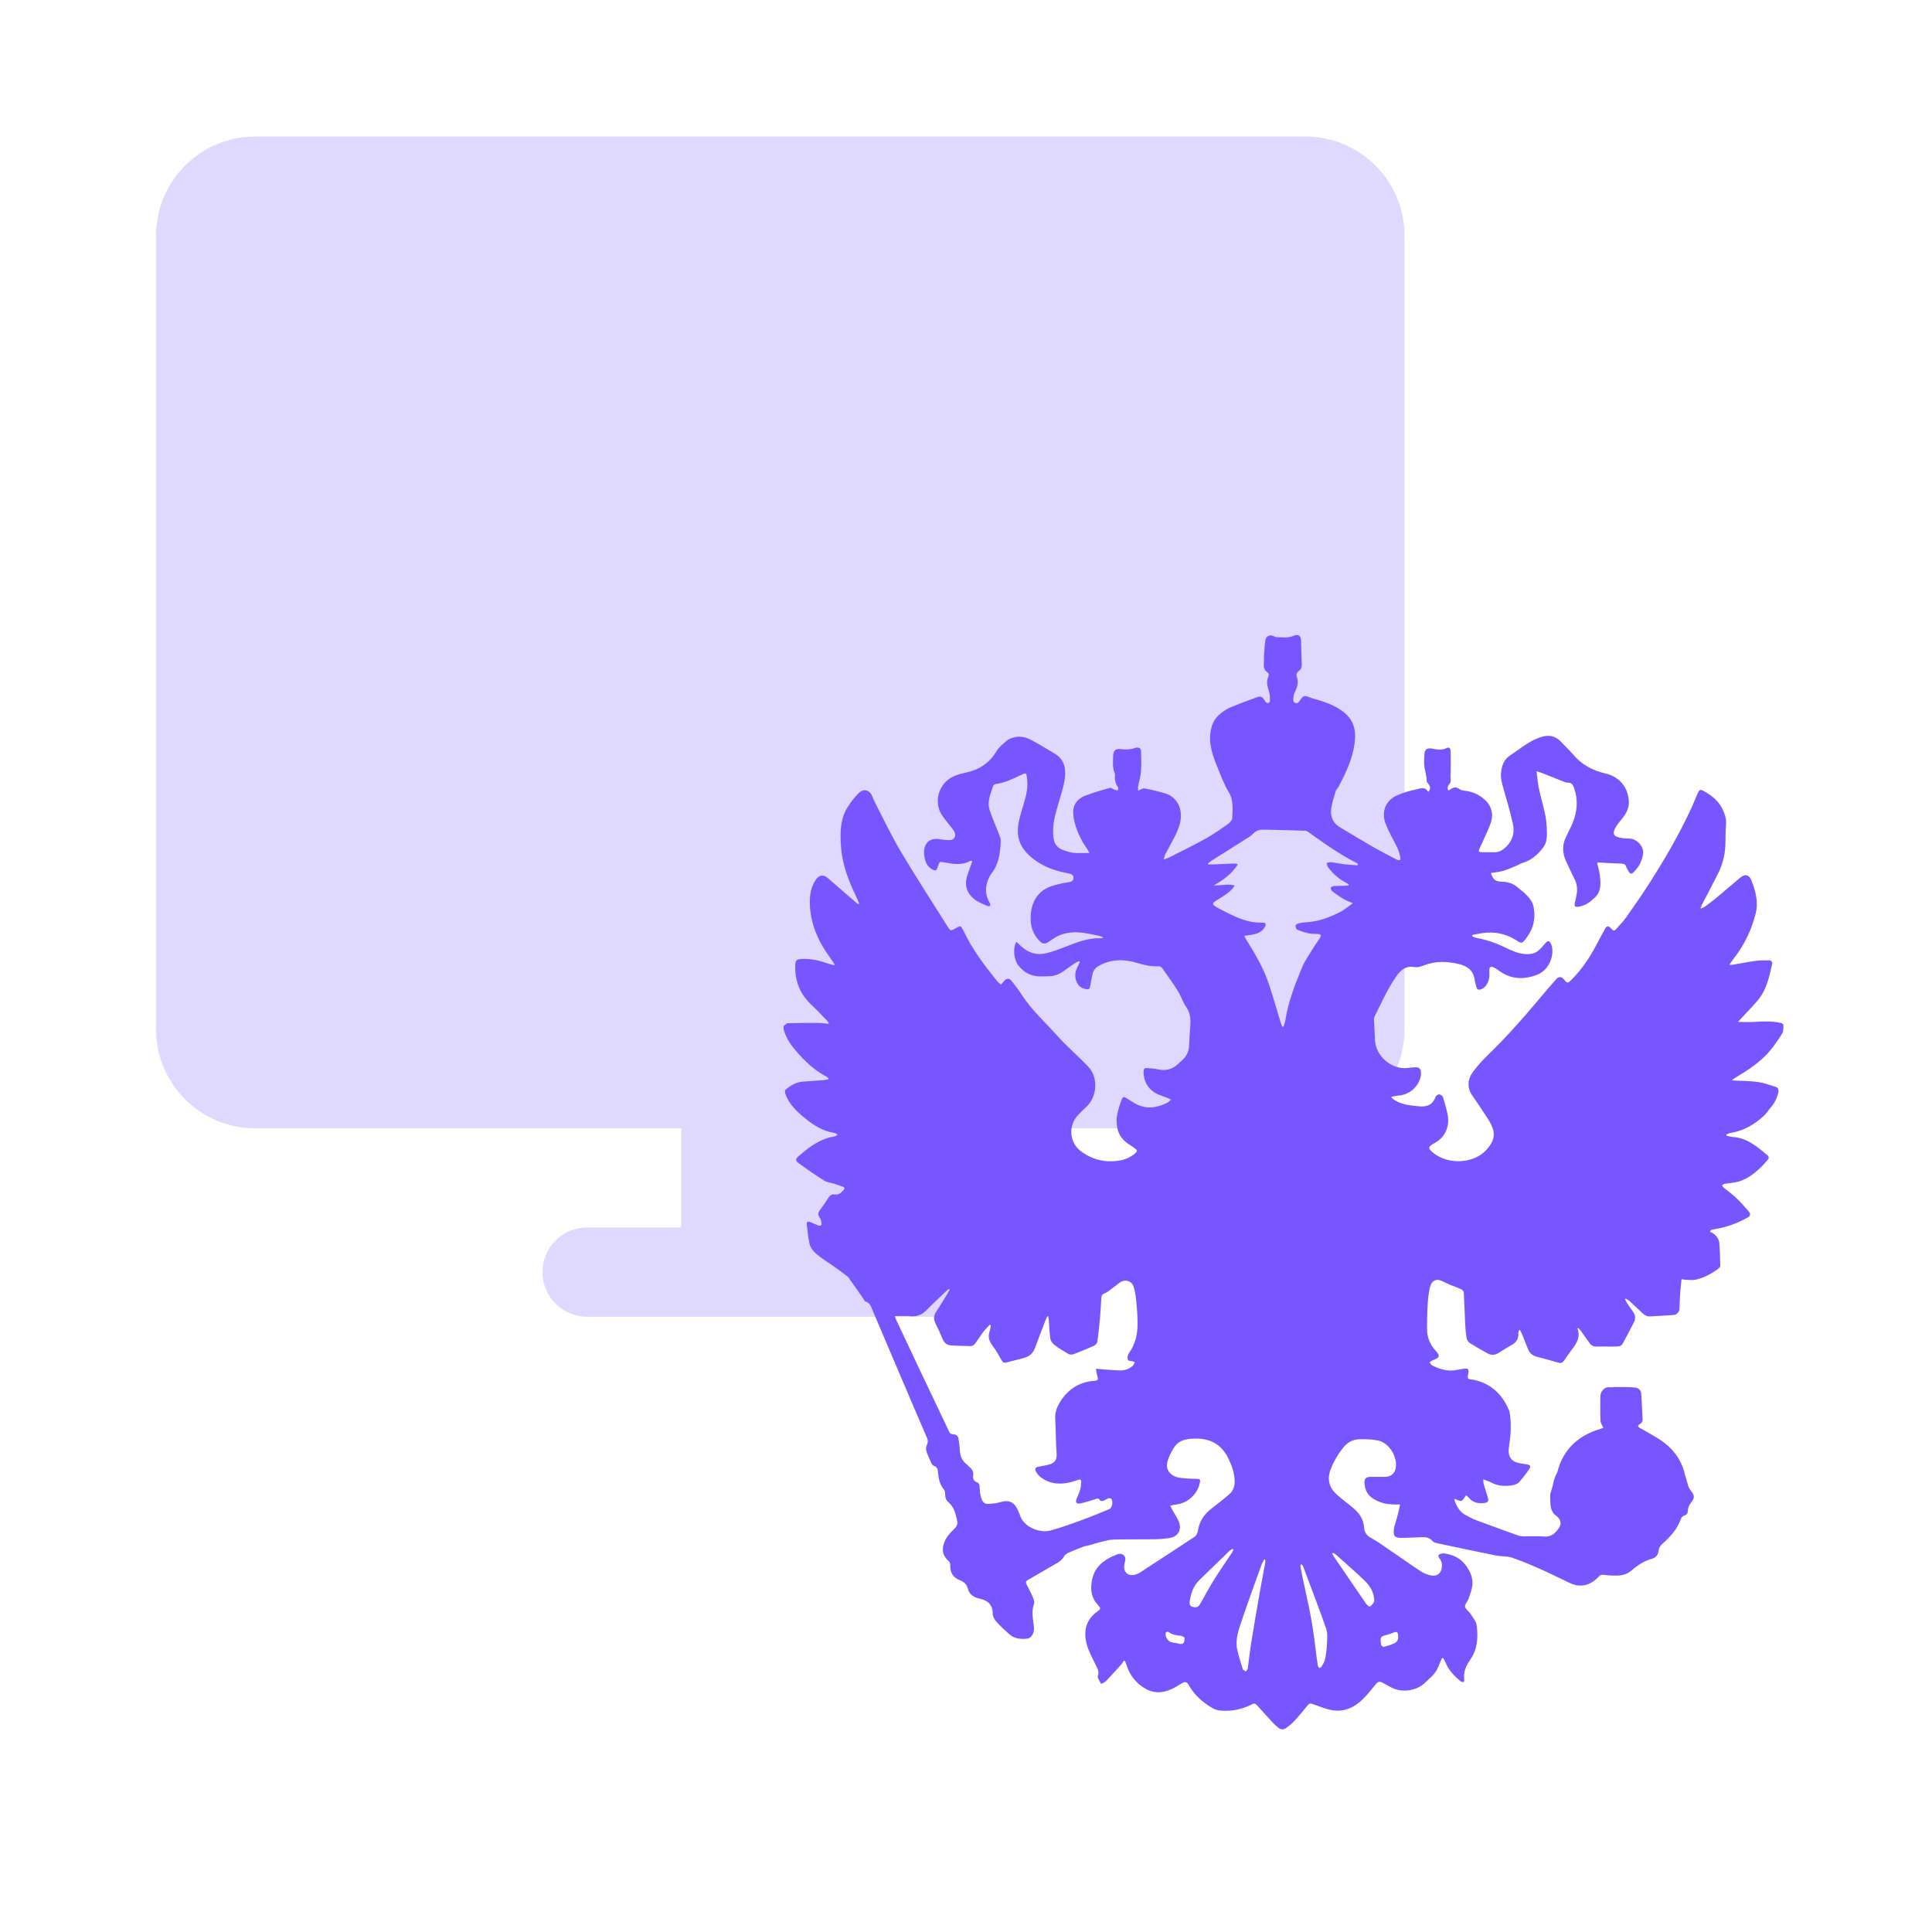
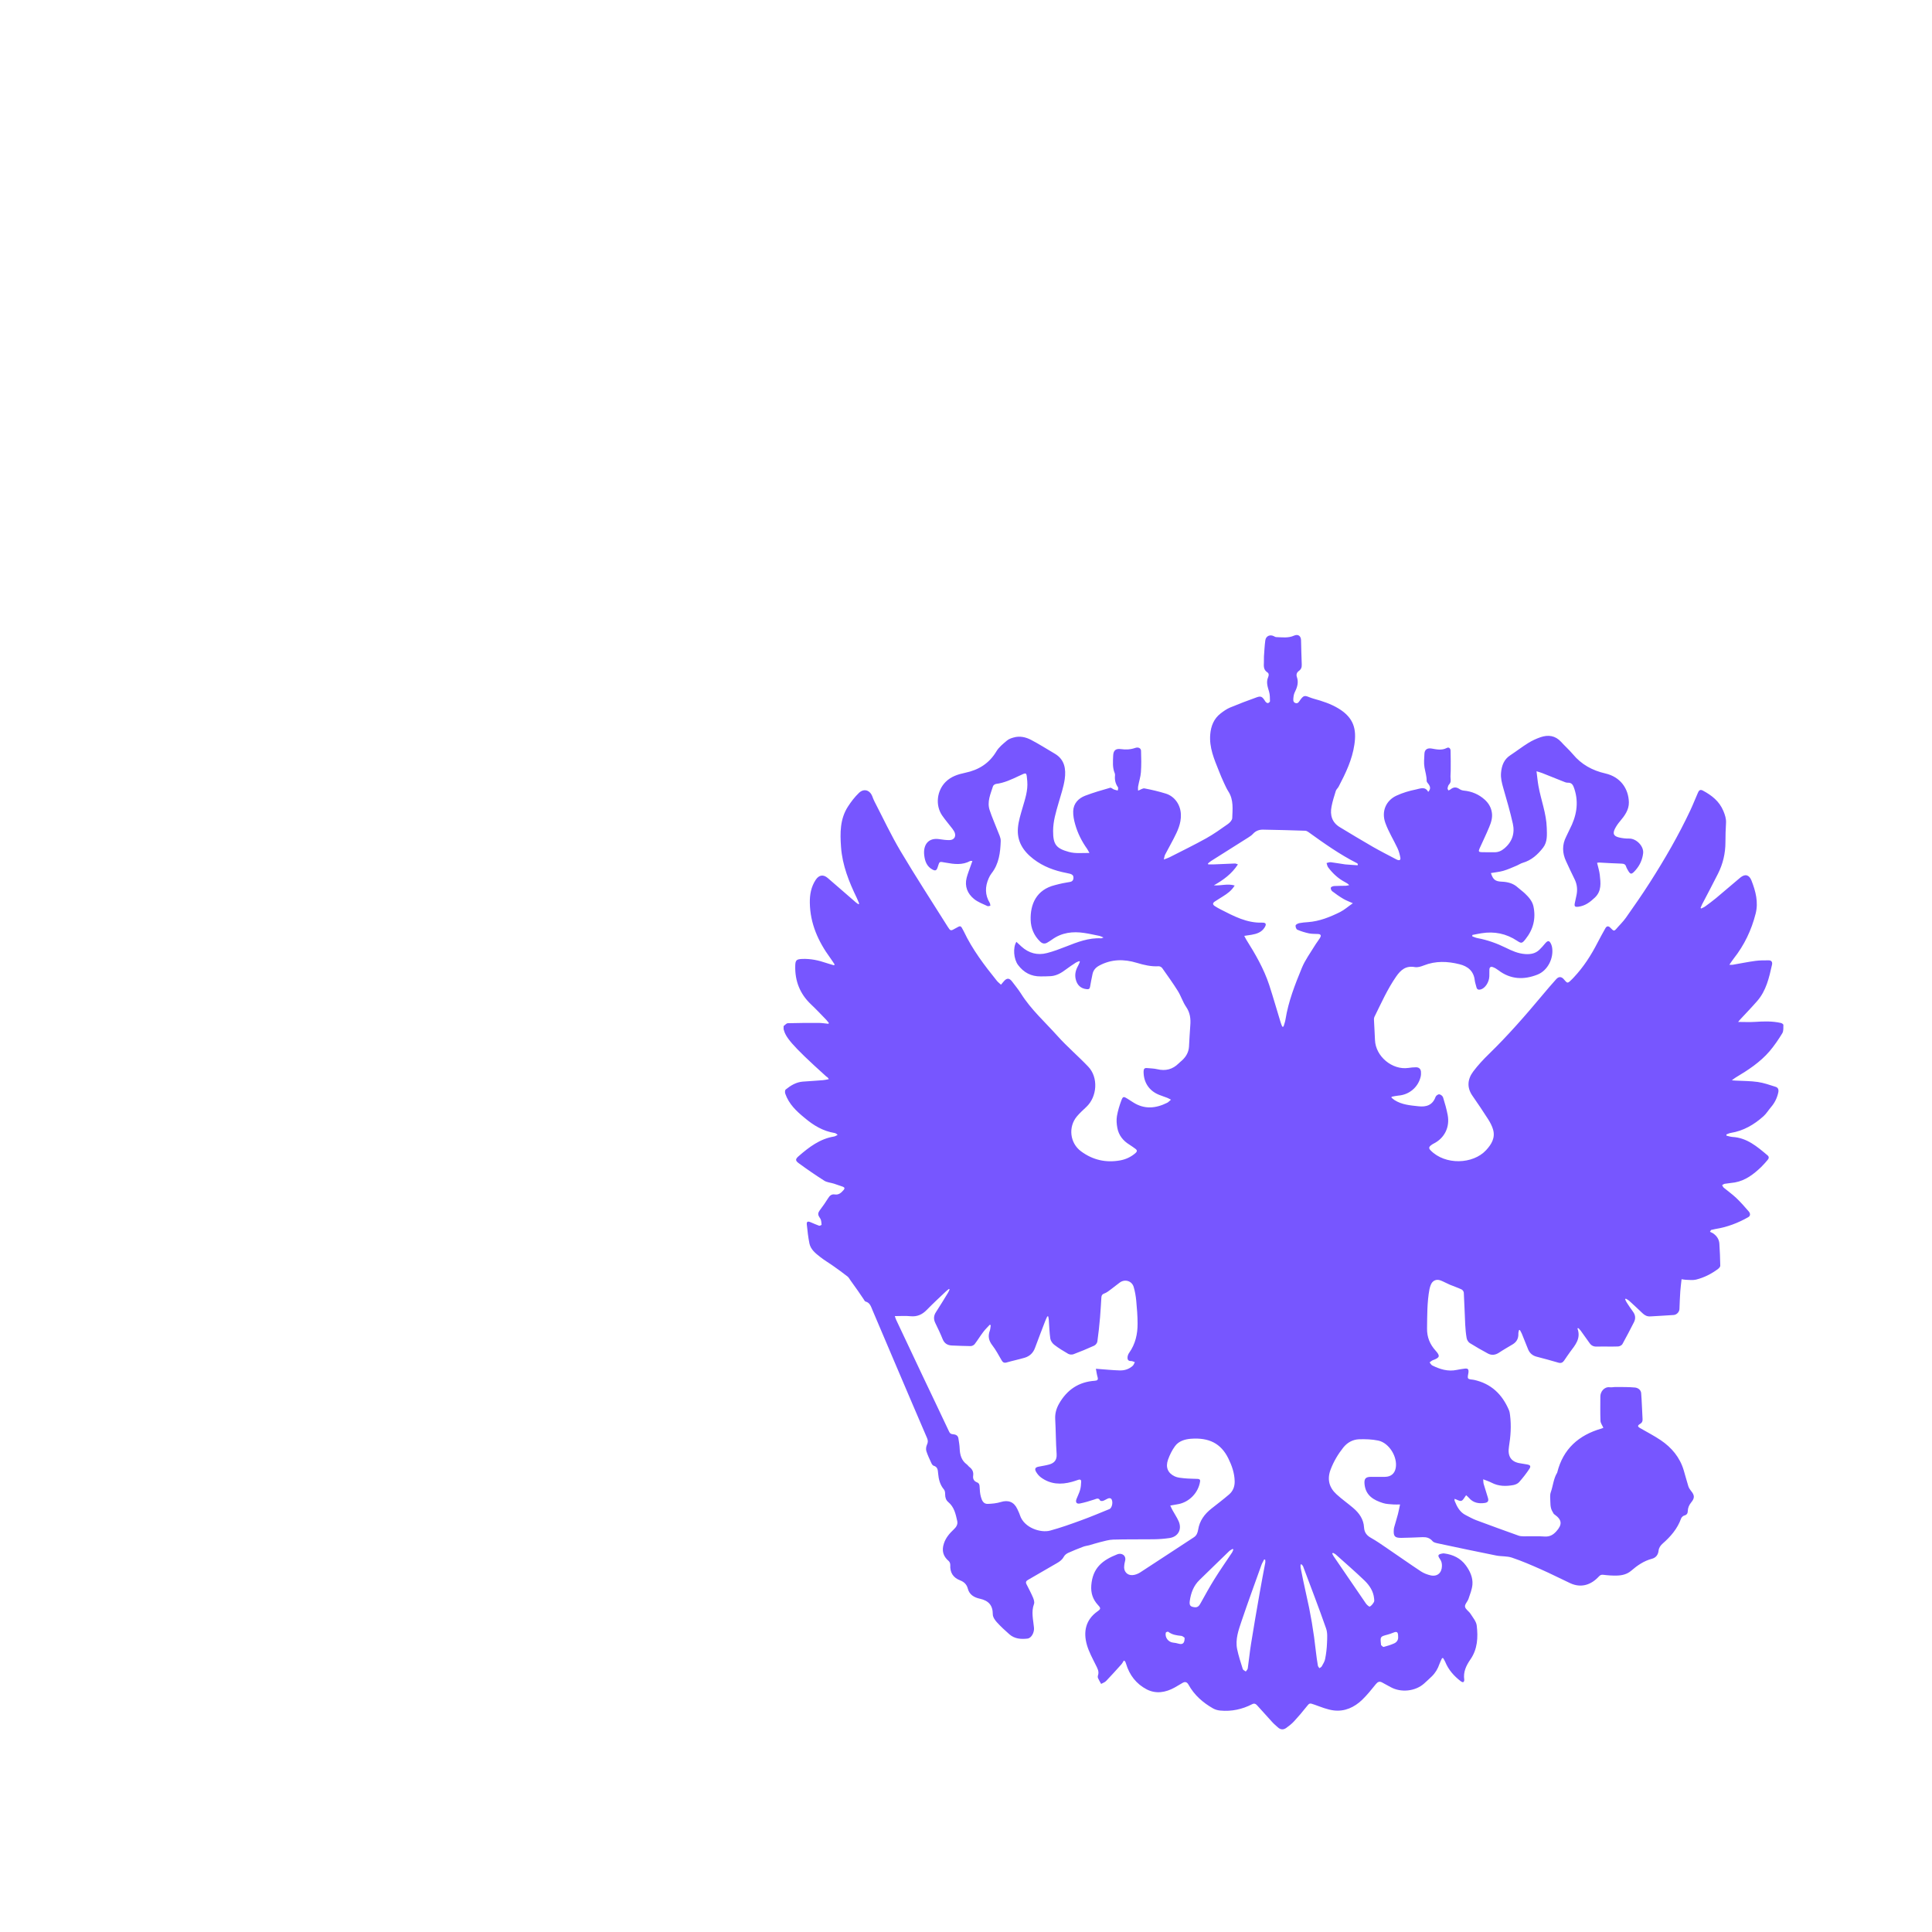
<svg xmlns="http://www.w3.org/2000/svg" width="143" height="143" viewBox="0 0 143 143" fill="none">
-   <path fill-rule="evenodd" clip-rule="evenodd" d="M18.885 83.513C14.834 83.513 11.551 80.227 11.551 76.173V17.448C11.551 13.394 14.834 10.107 18.885 10.107H96.623C100.674 10.107 103.957 13.394 103.957 17.448V76.173C103.957 80.227 100.674 83.513 96.623 83.513H65.088V90.854H72.055C73.878 90.854 75.355 92.333 75.355 94.157C75.355 95.981 73.878 97.46 72.055 97.46H65.088H50.42H43.453C41.63 97.46 40.153 95.981 40.153 94.157C40.153 92.333 41.63 90.854 43.453 90.854H50.42V83.513H18.885Z" fill="#DFD8FF" />
-   <path d="M58 76.182C58 76.101 58 76.025 58 75.945C58.104 75.873 58.203 75.74 58.308 75.735C59.06 75.712 59.818 75.712 60.57 75.712C60.821 75.712 61.072 75.754 61.323 75.778C61.332 75.754 61.337 75.731 61.347 75.712C61.285 75.636 61.224 75.555 61.157 75.483C60.783 75.098 60.414 74.704 60.026 74.338C59.207 73.563 58.833 72.612 58.861 71.49C58.871 71.067 58.951 70.996 59.377 70.977C59.993 70.953 60.58 71.077 61.157 71.276C61.347 71.343 61.541 71.39 61.73 71.448C61.744 71.428 61.763 71.405 61.777 71.386C61.669 71.229 61.569 71.062 61.456 70.91C60.566 69.693 59.964 68.367 59.941 66.822C59.931 66.213 60.035 65.643 60.371 65.13C60.613 64.759 60.935 64.702 61.266 64.987C61.962 65.581 62.648 66.19 63.344 66.789C63.406 66.841 63.477 66.884 63.538 66.927C63.557 66.912 63.576 66.898 63.595 66.884C63.534 66.741 63.481 66.599 63.415 66.461C62.838 65.267 62.35 64.051 62.251 62.705C62.175 61.659 62.166 60.623 62.762 59.701C62.994 59.34 63.264 58.988 63.576 58.688C63.941 58.337 64.386 58.474 64.566 58.945C64.613 59.069 64.66 59.197 64.722 59.316C65.361 60.552 65.952 61.816 66.662 63.01C67.775 64.887 68.968 66.713 70.127 68.562C70.355 68.923 70.359 68.923 70.738 68.704C71.107 68.491 71.107 68.491 71.306 68.88C71.316 68.899 71.33 68.923 71.339 68.942C71.974 70.283 72.863 71.452 73.787 72.598C73.872 72.703 73.985 72.783 74.089 72.883C74.179 72.778 74.236 72.707 74.298 72.636C74.52 72.374 74.705 72.379 74.908 72.645C75.131 72.94 75.372 73.23 75.571 73.544C76.314 74.728 77.356 75.655 78.274 76.681C78.989 77.48 79.812 78.174 80.551 78.954C81.308 79.748 81.213 81.174 80.409 81.93C80.167 82.158 79.921 82.381 79.708 82.633C79.055 83.413 79.188 84.601 80.006 85.21C80.873 85.856 81.848 86.08 82.908 85.889C83.329 85.813 83.718 85.633 84.049 85.343C84.172 85.234 84.181 85.134 84.044 85.034C83.897 84.929 83.751 84.82 83.599 84.725C83.126 84.435 82.799 84.026 82.7 83.475C82.648 83.194 82.624 82.89 82.671 82.614C82.742 82.205 82.865 81.801 83.012 81.416C83.112 81.15 83.187 81.155 83.424 81.307C83.571 81.397 83.718 81.492 83.864 81.587C84.702 82.129 85.549 82.044 86.397 81.621C86.487 81.573 86.558 81.487 86.671 81.397C86.548 81.335 86.477 81.288 86.401 81.259C86.198 81.178 85.985 81.117 85.781 81.031C85.043 80.732 84.631 80.095 84.645 79.291C84.65 79.12 84.716 79.039 84.887 79.053C85.142 79.077 85.407 79.082 85.658 79.139C86.269 79.287 86.794 79.153 87.239 78.711C87.325 78.626 87.414 78.554 87.504 78.474C87.798 78.198 87.983 77.87 88.006 77.461C88.039 76.943 88.058 76.42 88.101 75.902C88.143 75.403 88.087 74.951 87.788 74.518C87.542 74.157 87.41 73.715 87.178 73.344C86.818 72.769 86.42 72.218 86.028 71.661C85.975 71.585 85.852 71.514 85.762 71.519C85.204 71.552 84.678 71.428 84.144 71.267C83.197 70.977 82.25 70.986 81.351 71.476C81.09 71.619 80.92 71.818 80.863 72.108C80.802 72.417 80.731 72.726 80.683 73.035C80.66 73.197 80.579 73.23 80.442 73.216C79.987 73.173 79.718 72.907 79.618 72.465C79.538 72.108 79.623 71.794 79.793 71.49C79.846 71.39 79.888 71.286 79.931 71.186C79.912 71.172 79.897 71.153 79.879 71.138C79.798 71.177 79.708 71.2 79.632 71.248C79.382 71.414 79.131 71.576 78.894 71.757C78.563 72.008 78.212 72.218 77.786 72.251C77.535 72.27 77.285 72.265 77.029 72.27C76.324 72.279 75.77 71.985 75.349 71.419C75.031 70.991 74.96 70.135 75.23 69.712C75.358 69.831 75.481 69.95 75.609 70.064C76.153 70.554 76.788 70.725 77.488 70.544C77.966 70.421 78.435 70.245 78.894 70.064C79.741 69.731 80.579 69.399 81.516 69.451C81.545 69.451 81.578 69.427 81.677 69.389C81.545 69.337 81.469 69.294 81.393 69.275C81.015 69.199 80.641 69.113 80.262 69.056C79.4 68.923 78.582 69.023 77.857 69.551C77.753 69.627 77.644 69.689 77.54 69.755C77.337 69.883 77.162 69.86 76.986 69.689C76.532 69.256 76.305 68.7 76.286 68.101C76.248 66.931 76.707 65.847 78.094 65.51C78.283 65.462 78.473 65.41 78.667 65.372C78.842 65.334 79.022 65.315 79.202 65.277C79.372 65.244 79.453 65.144 79.453 64.963C79.453 64.778 79.344 64.716 79.197 64.673C79.112 64.65 79.026 64.635 78.941 64.616C78.051 64.445 77.223 64.146 76.489 63.58C75.718 62.986 75.259 62.254 75.344 61.274C75.386 60.77 75.547 60.271 75.689 59.777C75.874 59.14 76.092 58.512 76.035 57.828C75.973 57.124 76.016 57.153 75.396 57.443C74.861 57.695 74.331 57.947 73.73 58.023C73.644 58.032 73.521 58.118 73.498 58.194C73.318 58.769 73.043 59.344 73.252 59.967C73.422 60.49 73.654 60.994 73.848 61.507C73.938 61.75 74.08 62.002 74.07 62.249C74.042 63.1 73.943 63.941 73.389 64.645C73.304 64.754 73.233 64.882 73.176 65.016C72.906 65.629 72.897 66.237 73.256 66.827C73.294 66.884 73.29 66.969 73.304 67.041C73.228 67.05 73.138 67.093 73.086 67.064C72.745 66.903 72.376 66.77 72.092 66.537C71.609 66.142 71.387 65.605 71.547 64.973C71.623 64.678 71.742 64.388 71.841 64.098C71.879 63.984 71.921 63.87 71.974 63.727C71.888 63.727 71.836 63.713 71.803 63.732C71.23 64.041 70.629 63.965 70.028 63.856C69.46 63.756 69.564 63.737 69.389 64.231C69.318 64.431 69.223 64.469 69.034 64.369C68.603 64.146 68.461 63.751 68.409 63.314C68.314 62.51 68.726 61.973 69.559 62.116C69.791 62.154 70.028 62.182 70.265 62.182C70.653 62.182 70.814 61.864 70.615 61.522C70.577 61.46 70.539 61.403 70.497 61.346C70.241 61.013 69.966 60.694 69.73 60.352C69.214 59.592 69.346 58.517 69.995 57.871C70.397 57.471 70.909 57.31 71.434 57.2C72.437 56.991 73.218 56.506 73.753 55.608C73.938 55.299 74.246 55.056 74.525 54.819C74.662 54.7 74.852 54.633 75.031 54.586C75.481 54.457 75.921 54.557 76.314 54.762C76.915 55.075 77.483 55.441 78.07 55.784C78.809 56.216 78.908 56.925 78.809 57.661C78.724 58.26 78.52 58.84 78.354 59.425C78.156 60.11 77.947 60.789 77.947 61.507C77.947 62.501 78.165 62.796 79.117 63.057C79.599 63.19 80.092 63.128 80.636 63.133C80.56 63 80.522 62.914 80.47 62.838C80.073 62.282 79.765 61.674 79.58 61.013C79.49 60.699 79.424 60.362 79.434 60.038C79.457 59.463 79.822 59.088 80.328 58.893C80.929 58.664 81.549 58.484 82.17 58.308C82.245 58.284 82.354 58.398 82.454 58.436C82.544 58.47 82.638 58.489 82.733 58.512C82.742 58.432 82.785 58.318 82.747 58.27C82.558 58.004 82.496 57.714 82.529 57.395C82.534 57.343 82.529 57.281 82.51 57.234C82.331 56.815 82.378 56.378 82.392 55.945C82.406 55.541 82.577 55.394 82.965 55.446C83.334 55.498 83.68 55.48 84.035 55.356C84.252 55.28 84.451 55.38 84.456 55.57C84.475 56.097 84.484 56.625 84.447 57.153C84.423 57.5 84.305 57.842 84.243 58.189C84.219 58.308 84.238 58.436 84.238 58.522C84.428 58.451 84.584 58.332 84.712 58.355C85.242 58.455 85.772 58.579 86.293 58.741C86.96 58.95 87.386 59.587 87.405 60.29C87.429 60.956 87.154 61.522 86.865 62.083C86.662 62.477 86.444 62.862 86.24 63.252C86.193 63.342 86.184 63.447 86.141 63.618C86.331 63.547 86.449 63.509 86.558 63.456C87.462 62.995 88.38 62.548 89.27 62.054C89.833 61.74 90.359 61.365 90.889 60.989C91.031 60.889 91.201 60.704 91.206 60.552C91.23 59.886 91.315 59.206 90.927 58.593C90.799 58.394 90.7 58.175 90.6 57.961C90.463 57.661 90.33 57.357 90.212 57.048C89.866 56.183 89.493 55.323 89.578 54.353C89.63 53.74 89.843 53.198 90.344 52.808C90.562 52.641 90.794 52.475 91.045 52.37C91.698 52.099 92.356 51.848 93.024 51.61C93.341 51.496 93.44 51.572 93.649 51.909C93.686 51.971 93.772 52.038 93.838 52.042C93.895 52.042 93.999 51.952 93.999 51.905C93.994 51.667 93.999 51.42 93.933 51.196C93.828 50.844 93.705 50.493 93.857 50.141C93.928 49.975 93.928 49.846 93.805 49.765C93.521 49.58 93.535 49.314 93.549 49.033C93.559 48.881 93.544 48.734 93.554 48.582C93.582 48.187 93.601 47.793 93.653 47.403C93.696 47.075 93.999 46.942 94.288 47.089C94.344 47.117 94.401 47.156 94.463 47.156C94.908 47.17 95.353 47.241 95.783 47.046C96.072 46.918 96.29 47.065 96.299 47.384C96.318 47.983 96.323 48.587 96.351 49.185C96.361 49.385 96.309 49.537 96.143 49.656C95.987 49.77 95.925 49.922 95.992 50.112C96.12 50.483 96.034 50.825 95.869 51.163C95.802 51.296 95.75 51.444 95.741 51.586C95.727 51.748 95.67 51.966 95.888 52.038C96.086 52.104 96.162 51.909 96.261 51.776C96.489 51.481 96.564 51.462 96.91 51.605C97.019 51.648 97.132 51.686 97.246 51.719C97.885 51.895 98.515 52.099 99.083 52.447C100.219 53.141 100.413 53.992 100.247 55.109C100.086 56.231 99.599 57.234 99.083 58.222C99.026 58.332 98.912 58.422 98.874 58.536C98.756 58.916 98.633 59.297 98.557 59.691C98.43 60.328 98.586 60.875 99.173 61.227C99.982 61.716 100.792 62.206 101.61 62.677C102.183 63.005 102.775 63.304 103.362 63.613C103.565 63.718 103.679 63.67 103.651 63.494C103.608 63.252 103.542 63.005 103.438 62.781C103.144 62.154 102.77 61.555 102.538 60.908C102.235 60.067 102.576 59.259 103.357 58.893C103.816 58.679 104.318 58.531 104.815 58.432C105.109 58.374 105.487 58.184 105.71 58.612C105.885 58.427 105.89 58.26 105.748 58.056C105.691 57.975 105.596 57.885 105.596 57.799C105.601 57.452 105.492 57.129 105.435 56.796C105.378 56.473 105.416 56.131 105.43 55.803C105.44 55.484 105.639 55.351 105.956 55.403C106.335 55.47 106.713 55.556 107.087 55.361C107.258 55.27 107.362 55.418 107.366 55.551C107.385 56.055 107.376 56.559 107.376 57.062C107.376 57.243 107.348 57.424 107.366 57.6C107.385 57.776 107.39 57.918 107.258 58.061C107.191 58.127 107.163 58.241 107.144 58.337C107.135 58.384 107.182 58.446 107.201 58.503C107.248 58.484 107.305 58.474 107.343 58.441C107.584 58.241 107.788 58.237 108.043 58.413C108.129 58.47 108.242 58.508 108.346 58.517C108.938 58.574 109.459 58.793 109.899 59.192C110.173 59.444 110.358 59.744 110.42 60.124C110.486 60.519 110.368 60.88 110.221 61.227C110.003 61.759 109.747 62.277 109.511 62.805C109.416 63.019 109.449 63.071 109.686 63.076C109.994 63.086 110.301 63.076 110.609 63.081C110.893 63.086 111.13 62.981 111.343 62.8C111.93 62.311 112.138 61.674 111.972 60.951C111.773 60.067 111.518 59.192 111.267 58.322C111.163 57.956 111.068 57.595 111.101 57.205C111.149 56.668 111.314 56.207 111.792 55.898C112.242 55.603 112.668 55.27 113.122 54.99C113.407 54.814 113.719 54.671 114.036 54.562C114.599 54.372 115.12 54.443 115.546 54.909C115.825 55.218 116.143 55.498 116.412 55.817C117.051 56.587 117.861 57.029 118.822 57.248C119.929 57.5 120.54 58.36 120.564 59.387C120.573 59.943 120.251 60.381 119.901 60.794C119.754 60.965 119.622 61.16 119.522 61.36C119.357 61.707 119.442 61.888 119.825 61.983C120.076 62.044 120.336 62.073 120.597 62.068C121.113 62.063 121.681 62.629 121.619 63.157C121.562 63.632 121.378 64.036 121.07 64.393C120.744 64.768 120.673 64.759 120.436 64.312C120.412 64.264 120.379 64.212 120.365 64.16C120.318 63.974 120.194 63.927 120.015 63.922C119.456 63.908 118.902 63.87 118.344 63.841C118.306 63.841 118.268 63.856 118.211 63.865C118.282 64.169 118.377 64.455 118.41 64.749C118.476 65.344 118.557 65.952 118.045 66.437C117.695 66.77 117.326 67.05 116.829 67.112C116.564 67.145 116.512 67.088 116.564 66.832C116.597 66.66 116.635 66.489 116.673 66.323C116.777 65.885 116.744 65.462 116.535 65.054C116.318 64.621 116.119 64.184 115.915 63.746C115.631 63.138 115.612 62.529 115.925 61.921C116.015 61.745 116.09 61.564 116.18 61.388C116.677 60.433 116.876 59.449 116.531 58.394C116.445 58.137 116.365 57.918 116.034 57.932C115.92 57.937 115.802 57.88 115.693 57.837C115.172 57.633 114.656 57.424 114.135 57.215C114.022 57.172 113.908 57.143 113.728 57.086C113.78 57.49 113.809 57.833 113.87 58.17C114.055 59.211 114.457 60.205 114.486 61.279C114.5 61.783 114.547 62.306 114.216 62.739C113.818 63.252 113.35 63.68 112.701 63.865C112.554 63.908 112.422 64.003 112.275 64.065C111.944 64.203 111.617 64.355 111.272 64.455C110.978 64.54 110.661 64.564 110.353 64.621C110.505 65.106 110.675 65.239 111.153 65.258C111.598 65.277 112.005 65.377 112.346 65.691C112.517 65.843 112.706 65.976 112.872 66.133C113.156 66.404 113.416 66.698 113.501 67.088C113.691 67.987 113.487 68.795 112.914 69.513C112.668 69.822 112.611 69.85 112.294 69.636C111.485 69.099 110.604 68.923 109.658 69.075C109.43 69.109 109.203 69.161 108.976 69.204C108.976 69.237 108.976 69.27 108.976 69.308C109.104 69.351 109.231 69.413 109.364 69.437C110.098 69.575 110.789 69.822 111.456 70.15C111.906 70.373 112.36 70.578 112.881 70.616C113.293 70.644 113.648 70.582 113.946 70.292C114.088 70.154 114.221 70.007 114.344 69.855C114.571 69.579 114.689 69.594 114.827 69.926C114.846 69.978 114.864 70.031 114.874 70.083C115.025 70.896 114.571 71.832 113.799 72.137C112.791 72.536 111.802 72.503 110.898 71.809C110.775 71.714 110.637 71.633 110.491 71.581C110.339 71.523 110.244 71.6 110.24 71.761C110.235 71.928 110.24 72.094 110.235 72.26C110.221 72.698 109.927 73.145 109.601 73.235C109.44 73.278 109.321 73.249 109.279 73.064C109.241 72.893 109.175 72.731 109.156 72.56C109.08 71.875 108.645 71.523 108.034 71.371C107.149 71.148 106.264 71.11 105.388 71.457C105.18 71.538 104.933 71.619 104.725 71.581C104.062 71.462 103.684 71.78 103.333 72.289C102.685 73.225 102.231 74.257 101.729 75.269C101.7 75.331 101.691 75.407 101.696 75.474C101.719 75.973 101.752 76.468 101.771 76.967C101.809 78.184 103.045 79.22 104.247 79.044C104.432 79.016 104.621 78.996 104.81 78.996C105.019 78.996 105.156 79.111 105.175 79.325C105.184 79.448 105.18 79.581 105.151 79.7C104.962 80.484 104.294 81.036 103.494 81.093C103.329 81.107 103.168 81.15 103.002 81.178C102.997 81.202 102.993 81.226 102.993 81.245C103.068 81.307 103.139 81.373 103.22 81.426C103.759 81.768 104.375 81.816 104.985 81.882C105.563 81.949 106.032 81.806 106.254 81.193C106.287 81.098 106.443 80.984 106.533 80.998C106.637 81.007 106.784 81.126 106.813 81.231C106.945 81.649 107.064 82.077 107.149 82.51C107.329 83.427 106.917 84.249 106.098 84.653C106.027 84.687 105.965 84.734 105.904 84.782C105.757 84.896 105.743 85.001 105.89 85.148C106.964 86.251 109.028 86.184 109.998 85.129C110.396 84.696 110.685 84.221 110.514 83.612C110.439 83.346 110.301 83.085 110.15 82.847C109.776 82.262 109.388 81.682 108.99 81.112C108.555 80.494 108.621 79.876 109.042 79.31C109.392 78.844 109.795 78.412 110.211 78.008C111.617 76.639 112.905 75.165 114.164 73.658C114.5 73.259 114.836 72.859 115.186 72.474C115.366 72.275 115.556 72.279 115.721 72.451C115.821 72.55 115.934 72.731 116.029 72.726C116.147 72.717 116.261 72.555 116.374 72.46C116.417 72.422 116.45 72.379 116.488 72.341C117.208 71.576 117.771 70.701 118.249 69.765C118.434 69.408 118.628 69.056 118.826 68.704C118.921 68.533 119.054 68.524 119.191 68.666C119.234 68.709 119.286 68.752 119.328 68.8C119.428 68.909 119.508 68.895 119.603 68.785C119.849 68.495 120.128 68.234 120.346 67.925C120.952 67.064 121.553 66.204 122.116 65.32C123.219 63.594 124.246 61.821 125.117 59.967C125.316 59.544 125.482 59.111 125.671 58.684C125.737 58.527 125.827 58.403 126.031 58.512C126.694 58.864 127.257 59.301 127.56 60.029C127.678 60.319 127.773 60.595 127.754 60.913C127.726 61.388 127.711 61.859 127.711 62.334C127.711 63.157 127.527 63.937 127.162 64.664C126.779 65.429 126.377 66.18 125.984 66.936C125.941 67.022 125.908 67.117 125.87 67.202C125.884 67.217 125.903 67.231 125.917 67.245C126.017 67.193 126.126 67.155 126.216 67.088C126.481 66.893 126.75 66.694 127.006 66.484C127.612 65.981 128.208 65.458 128.814 64.954C129.184 64.65 129.477 64.764 129.638 65.172C129.946 65.957 130.163 66.779 129.946 67.625C129.638 68.842 129.108 69.955 128.327 70.944C128.223 71.077 128.133 71.219 128 71.409C128.133 71.409 128.189 71.419 128.246 71.409C128.81 71.314 129.373 71.195 129.941 71.12C130.263 71.077 130.594 71.081 130.925 71.081C131.134 71.081 131.2 71.229 131.157 71.409C130.944 72.37 130.727 73.33 130.059 74.095C129.652 74.561 129.226 75.003 128.805 75.455C128.748 75.517 128.701 75.579 128.649 75.64C129.089 75.64 129.501 75.664 129.912 75.636C130.552 75.593 131.186 75.574 131.815 75.716C131.886 75.731 132 75.811 132 75.854C131.995 76.063 132.019 76.311 131.92 76.477C131.636 76.943 131.328 77.394 130.978 77.808C130.277 78.626 129.382 79.21 128.464 79.757C128.384 79.805 128.308 79.866 128.185 79.962C128.317 79.971 128.379 79.981 128.44 79.981C128.999 80.014 129.562 80.004 130.111 80.085C130.556 80.152 130.992 80.304 131.423 80.442C131.621 80.504 131.669 80.665 131.617 80.884C131.527 81.288 131.351 81.635 131.086 81.944C130.897 82.162 130.746 82.424 130.533 82.614C129.837 83.242 129.046 83.703 128.104 83.855C127.991 83.874 127.887 83.926 127.778 83.969C127.782 83.998 127.787 84.031 127.792 84.059C127.943 84.093 128.09 84.145 128.242 84.154C129.307 84.216 130.064 84.872 130.826 85.514C130.949 85.618 130.935 85.733 130.84 85.847C130.684 86.027 130.533 86.208 130.362 86.374C129.804 86.907 129.202 87.377 128.412 87.52C128.166 87.563 127.91 87.577 127.664 87.62C127.593 87.629 127.532 87.686 127.465 87.72C127.503 87.781 127.532 87.862 127.588 87.91C127.891 88.162 128.218 88.39 128.502 88.661C128.833 88.975 129.136 89.317 129.434 89.664C129.543 89.792 129.595 89.978 129.397 90.092C128.639 90.525 127.834 90.829 126.968 90.967C126.859 90.986 126.755 91.014 126.646 91.038C126.618 91.085 126.594 91.128 126.566 91.176C126.651 91.219 126.746 91.247 126.821 91.304C127.077 91.49 127.243 91.737 127.262 92.055C127.295 92.597 127.323 93.144 127.328 93.686C127.328 93.767 127.238 93.866 127.162 93.923C126.67 94.29 126.13 94.565 125.534 94.713C125.297 94.77 125.037 94.732 124.791 94.727C124.691 94.727 124.592 94.698 124.464 94.684C124.431 94.998 124.388 95.293 124.369 95.587C124.341 96.02 124.322 96.448 124.308 96.88C124.303 97.094 124.114 97.318 123.872 97.332C123.3 97.375 122.727 97.398 122.154 97.436C121.922 97.451 121.747 97.365 121.581 97.208C121.25 96.89 120.914 96.581 120.578 96.272C120.507 96.21 120.417 96.172 120.336 96.12C120.318 96.134 120.299 96.153 120.284 96.167C120.322 96.248 120.355 96.329 120.403 96.405C120.549 96.628 120.696 96.856 120.857 97.07C121.047 97.322 121.084 97.584 120.938 97.869C120.658 98.411 120.384 98.953 120.086 99.485C120.034 99.576 119.877 99.656 119.764 99.661C119.238 99.68 118.708 99.656 118.178 99.671C117.946 99.675 117.785 99.595 117.657 99.414C117.435 99.105 117.217 98.796 116.995 98.487C116.947 98.425 116.89 98.368 116.838 98.311C116.81 98.311 116.782 98.316 116.753 98.316C117.037 99.062 116.597 99.552 116.214 100.065C116.057 100.274 115.92 100.493 115.769 100.707C115.664 100.859 115.537 100.916 115.343 100.859C114.817 100.702 114.282 100.56 113.752 100.422C113.444 100.346 113.227 100.165 113.108 99.88C112.947 99.495 112.801 99.1 112.64 98.715C112.602 98.62 112.54 98.53 112.493 98.439C112.474 98.444 112.45 98.449 112.431 98.449C112.412 98.539 112.379 98.63 112.384 98.715C112.398 99.067 112.256 99.329 111.963 99.504C111.627 99.709 111.281 99.899 110.955 100.118C110.685 100.298 110.405 100.332 110.131 100.184C109.672 99.937 109.222 99.68 108.782 99.405C108.673 99.333 108.578 99.172 108.555 99.038C108.498 98.715 108.469 98.382 108.45 98.05C108.413 97.261 108.389 96.472 108.346 95.682C108.342 95.597 108.261 95.478 108.181 95.44C107.897 95.307 107.598 95.207 107.31 95.088C107.087 94.993 106.869 94.869 106.642 94.779C106.301 94.646 106.013 94.789 105.89 95.131C105.856 95.226 105.823 95.326 105.804 95.426C105.625 96.386 105.639 97.36 105.625 98.33C105.615 98.963 105.833 99.5 106.254 99.966C106.619 100.37 106.571 100.488 106.051 100.679C105.965 100.712 105.89 100.783 105.814 100.84C105.875 100.916 105.927 101.021 106.008 101.064C106.581 101.349 107.177 101.534 107.826 101.396C108.02 101.358 108.214 101.325 108.408 101.301C108.645 101.273 108.711 101.339 108.692 101.572C108.678 101.729 108.602 101.929 108.668 102.024C108.734 102.114 108.952 102.1 109.099 102.133C110.368 102.409 111.191 103.203 111.688 104.377C111.736 104.491 111.754 104.619 111.769 104.743C111.868 105.527 111.816 106.302 111.688 107.077C111.575 107.771 111.835 108.209 112.521 108.308C112.692 108.332 112.862 108.365 113.033 108.394C113.265 108.437 113.326 108.518 113.203 108.712C112.976 109.06 112.715 109.388 112.441 109.701C112.341 109.815 112.162 109.891 112.01 109.92C111.461 110.02 110.917 110.015 110.401 109.744C110.221 109.649 110.017 109.587 109.781 109.492C109.795 109.649 109.79 109.744 109.814 109.83C109.913 110.172 110.017 110.509 110.126 110.847C110.202 111.08 110.145 111.203 109.908 111.242C109.459 111.308 109.042 111.242 108.725 110.866C108.663 110.79 108.583 110.733 108.517 110.671C108.389 110.833 108.304 111.042 108.166 111.085C108.029 111.127 107.84 110.994 107.665 110.937C107.665 110.99 107.65 111.051 107.669 111.094C107.845 111.527 108.053 111.931 108.498 112.149C108.753 112.278 109 112.42 109.265 112.52C110.306 112.91 111.347 113.286 112.394 113.661C112.507 113.704 112.64 113.709 112.767 113.713C113.288 113.718 113.809 113.69 114.33 113.728C114.704 113.752 114.959 113.604 115.191 113.347C115.65 112.839 115.617 112.492 115.063 112.097C115.044 112.083 115.016 112.073 115.006 112.054C114.935 111.921 114.846 111.798 114.808 111.655C114.765 111.498 114.751 111.327 114.751 111.165C114.746 110.923 114.708 110.662 114.784 110.448C114.954 109.972 114.983 109.449 115.253 109.007C115.257 109.002 115.257 108.993 115.262 108.983C115.698 107.239 116.853 106.222 118.533 105.737C118.59 105.722 118.642 105.694 118.675 105.68C118.595 105.494 118.467 105.333 118.462 105.171C118.438 104.572 118.452 103.968 118.452 103.364C118.452 103.013 118.737 102.628 119.153 102.68C119.305 102.699 119.465 102.656 119.622 102.661C120.086 102.666 120.549 102.656 121.009 102.699C121.222 102.718 121.449 102.861 121.473 103.108C121.525 103.754 121.539 104.401 121.577 105.047C121.586 105.209 121.534 105.309 121.392 105.394C121.189 105.513 121.203 105.594 121.397 105.703C121.908 105.998 122.433 106.269 122.921 106.597C123.73 107.144 124.341 107.871 124.625 108.831C124.743 109.221 124.843 109.62 124.966 110.01C125.004 110.124 125.075 110.238 125.151 110.334C125.43 110.666 125.453 110.871 125.174 111.208C125.013 111.403 124.933 111.603 124.923 111.855C124.919 112.016 124.848 112.126 124.668 112.173C124.573 112.197 124.459 112.306 124.426 112.401C124.156 113.157 123.65 113.737 123.063 114.251C122.893 114.403 122.784 114.564 122.76 114.788C122.727 115.087 122.557 115.297 122.277 115.373C121.681 115.529 121.189 115.867 120.734 116.262C120.426 116.523 120.062 116.609 119.683 116.618C119.347 116.628 119.006 116.604 118.67 116.561C118.519 116.542 118.438 116.585 118.344 116.685C117.799 117.279 117.061 117.574 116.214 117.179C115.485 116.841 114.77 116.471 114.031 116.147C113.336 115.838 112.63 115.534 111.911 115.292C111.546 115.168 111.13 115.211 110.746 115.135C109.312 114.85 107.882 114.545 106.453 114.241C106.306 114.208 106.117 114.175 106.032 114.07C105.828 113.828 105.582 113.766 105.298 113.775C104.772 113.794 104.242 113.823 103.717 113.828C103.239 113.832 103.13 113.709 103.163 113.233C103.168 113.172 103.173 113.105 103.191 113.048C103.281 112.72 103.386 112.397 103.471 112.069C103.528 111.845 103.57 111.617 103.627 111.356C103.433 111.356 103.291 111.365 103.154 111.356C102.889 111.332 102.614 111.332 102.363 111.251C101.672 111.032 101.09 110.7 101 109.868C100.957 109.459 101.066 109.311 101.478 109.311C101.823 109.311 102.174 109.321 102.519 109.311C102.955 109.302 103.225 109.069 103.305 108.665C103.461 107.847 102.822 106.797 102.013 106.626C101.549 106.53 101.061 106.516 100.588 106.53C100.129 106.55 99.731 106.763 99.428 107.139C99.031 107.638 98.713 108.175 98.486 108.774C98.216 109.492 98.377 110.105 98.927 110.605C99.315 110.961 99.75 111.265 100.152 111.608C100.602 111.988 100.929 112.449 100.962 113.057C100.986 113.433 101.165 113.656 101.483 113.832C101.88 114.056 102.259 114.317 102.638 114.579C103.485 115.154 104.323 115.748 105.18 116.314C105.393 116.452 105.648 116.547 105.894 116.604C106.387 116.713 106.718 116.414 106.727 115.914C106.732 115.715 106.694 115.553 106.576 115.387C106.391 115.125 106.434 115.045 106.746 114.988C106.794 114.978 106.841 114.973 106.888 114.978C107.542 115.064 108.1 115.325 108.498 115.867C108.801 116.281 109.023 116.756 108.985 117.274C108.957 117.635 108.81 117.992 108.692 118.344C108.621 118.548 108.403 118.753 108.436 118.924C108.469 119.119 108.73 119.261 108.848 119.456C109.023 119.732 109.269 120.017 109.303 120.321C109.407 121.191 109.364 122.066 108.834 122.827C108.521 123.278 108.294 123.754 108.379 124.329C108.389 124.386 108.351 124.49 108.308 124.505C108.261 124.524 108.176 124.481 108.124 124.443C107.622 124.058 107.21 123.597 106.969 123.002C106.931 122.907 106.865 122.817 106.817 122.727C106.789 122.727 106.765 122.727 106.737 122.727C106.671 122.874 106.595 123.012 106.543 123.164C106.424 123.516 106.24 123.825 105.975 124.082C105.785 124.262 105.596 124.443 105.402 124.614C104.754 125.189 103.698 125.298 102.931 124.875C102.718 124.757 102.505 124.638 102.287 124.524C102.103 124.429 101.975 124.486 101.842 124.647C101.516 125.051 101.189 125.46 100.815 125.821C100.242 126.368 99.537 126.696 98.732 126.601C98.24 126.544 97.767 126.34 97.293 126.173C96.924 126.045 96.929 126.04 96.688 126.344C96.399 126.71 96.096 127.067 95.783 127.404C95.613 127.59 95.409 127.747 95.206 127.894C94.998 128.046 94.78 128.037 94.581 127.851C94.444 127.723 94.292 127.604 94.165 127.461C93.791 127.053 93.426 126.639 93.052 126.23C92.953 126.116 92.839 126.054 92.678 126.14C91.94 126.52 91.154 126.687 90.33 126.611C90.146 126.596 89.952 126.544 89.791 126.454C89.038 126.026 88.399 125.47 87.973 124.7C87.859 124.495 87.722 124.452 87.528 124.562C87.329 124.676 87.135 124.799 86.936 124.909C86.274 125.275 85.559 125.394 84.877 125.042C84.106 124.642 83.594 123.982 83.344 123.136C83.329 123.078 83.301 123.026 83.282 122.974C83.249 122.95 83.216 122.931 83.183 122.907C83.121 123.007 83.069 123.117 82.989 123.202C82.619 123.616 82.25 124.024 81.867 124.424C81.772 124.524 81.625 124.566 81.502 124.638C81.427 124.5 81.337 124.362 81.275 124.215C81.247 124.153 81.247 124.067 81.27 124.005C81.37 123.706 81.223 123.478 81.1 123.226C80.863 122.746 80.598 122.266 80.451 121.757C80.167 120.768 80.361 119.889 81.223 119.275C81.483 119.09 81.493 119.038 81.266 118.795C80.887 118.382 80.731 117.911 80.773 117.345C80.873 116.057 81.583 115.482 82.709 115.04C83.022 114.916 83.396 115.135 83.268 115.563C83.235 115.667 83.225 115.781 83.211 115.891C83.154 116.29 83.415 116.609 83.817 116.585C84.011 116.575 84.219 116.494 84.385 116.39C85.715 115.529 87.036 114.65 88.366 113.785C88.574 113.652 88.645 113.443 88.683 113.224C88.787 112.558 89.156 112.064 89.668 111.66C90.108 111.313 90.553 110.975 90.979 110.609C91.263 110.362 91.395 110.029 91.386 109.635C91.372 109.026 91.178 108.475 90.913 107.938C90.364 106.83 89.478 106.393 88.143 106.492C87.708 106.526 87.249 106.659 86.974 107.034C86.752 107.334 86.581 107.686 86.454 108.037C86.255 108.598 86.435 109.036 86.955 109.278C87.159 109.373 87.41 109.392 87.642 109.416C87.978 109.449 88.319 109.449 88.655 109.464C88.773 109.468 88.849 109.516 88.825 109.658C88.702 110.481 88.025 111.184 87.206 111.332C87.026 111.365 86.842 111.398 86.619 111.436C86.686 111.579 86.733 111.688 86.79 111.788C86.936 112.059 87.116 112.316 87.239 112.596C87.504 113.2 87.201 113.752 86.553 113.842C86.165 113.899 85.772 113.927 85.379 113.932C84.385 113.946 83.391 113.927 82.397 113.956C82.075 113.965 81.753 114.065 81.436 114.141C81.161 114.208 80.892 114.298 80.622 114.374C80.48 114.412 80.323 114.427 80.186 114.479C79.808 114.621 79.429 114.774 79.06 114.94C78.941 114.997 78.814 115.092 78.752 115.206C78.634 115.43 78.459 115.567 78.25 115.686C77.526 116.1 76.806 116.528 76.082 116.941C75.94 117.022 75.902 117.117 75.983 117.269C76.148 117.593 76.319 117.916 76.461 118.249C76.522 118.396 76.584 118.591 76.532 118.724C76.314 119.313 76.48 119.898 76.532 120.478C76.565 120.82 76.352 121.243 76.054 121.282C75.576 121.339 75.102 121.305 74.714 120.968C74.388 120.683 74.066 120.383 73.777 120.065C73.635 119.908 73.484 119.684 73.484 119.489C73.484 118.81 73.166 118.472 72.518 118.329C72.125 118.244 71.751 118.044 71.637 117.593C71.557 117.279 71.363 117.089 71.069 116.975C70.549 116.775 70.307 116.399 70.336 115.834C70.34 115.739 70.293 115.605 70.222 115.544C69.805 115.192 69.692 114.774 69.862 114.251C70 113.818 70.284 113.495 70.601 113.195C70.776 113.029 70.904 112.839 70.852 112.587C70.738 112.069 70.629 111.546 70.189 111.18C70.014 111.032 69.957 110.837 69.957 110.609C69.957 110.49 69.943 110.338 69.872 110.253C69.574 109.901 69.474 109.492 69.436 109.05C69.417 108.817 69.403 108.57 69.105 108.489C69.039 108.47 68.972 108.375 68.939 108.299C68.807 108.004 68.66 107.709 68.565 107.405C68.523 107.267 68.546 107.077 68.608 106.939C68.688 106.763 68.698 106.63 68.622 106.45C67.808 104.562 67.003 102.67 66.199 100.783C65.659 99.519 65.124 98.249 64.584 96.985C64.471 96.723 64.4 96.424 64.064 96.334C64.002 96.319 63.964 96.219 63.917 96.153C63.775 95.948 63.638 95.739 63.496 95.535C63.316 95.278 63.131 95.022 62.947 94.765C62.88 94.67 62.824 94.556 62.734 94.484C62.379 94.209 62.019 93.942 61.65 93.686C61.332 93.462 60.996 93.267 60.693 93.025C60.357 92.763 60.007 92.483 59.912 92.041C59.818 91.58 59.766 91.104 59.718 90.638C59.695 90.42 59.78 90.377 59.993 90.463C60.206 90.548 60.409 90.648 60.627 90.724C60.679 90.743 60.812 90.667 60.812 90.648C60.793 90.491 60.793 90.306 60.708 90.182C60.514 89.902 60.509 89.807 60.717 89.526C60.921 89.255 61.115 88.98 61.29 88.694C61.408 88.499 61.55 88.371 61.787 88.409C62.09 88.457 62.27 88.276 62.445 88.076C62.539 87.972 62.516 87.886 62.393 87.839C62.17 87.758 61.948 87.682 61.725 87.61C61.489 87.534 61.214 87.52 61.011 87.392C60.367 86.983 59.737 86.55 59.122 86.099C58.852 85.904 58.866 85.79 59.117 85.571C59.884 84.906 60.684 84.292 61.73 84.121C61.825 84.107 61.91 84.04 62 84.002C61.91 83.912 61.844 83.874 61.768 83.86C60.916 83.722 60.206 83.294 59.557 82.743C58.947 82.248 58.388 81.716 58.123 80.95C58.09 80.86 58.095 80.689 58.156 80.641C58.525 80.342 58.928 80.095 59.425 80.057C59.917 80.019 60.414 79.995 60.906 79.952C61.053 79.942 61.2 79.904 61.347 79.876C61.29 79.771 61.233 79.719 61.167 79.686C60.239 79.201 59.505 78.488 58.843 77.699C58.464 77.252 58.156 76.757 58 76.182ZM66.232 97.413C66.274 97.536 66.293 97.612 66.326 97.679C66.97 99.048 67.619 100.422 68.267 101.791C68.925 103.174 69.588 104.558 70.241 105.946C70.298 106.069 70.355 106.141 70.511 106.155C70.695 106.169 70.899 106.217 70.937 106.459C70.975 106.706 71.022 106.958 71.031 107.21C71.05 107.681 71.159 108.094 71.557 108.389C71.633 108.446 71.685 108.532 71.76 108.589C71.974 108.751 72.068 108.955 72.03 109.226C71.997 109.459 72.087 109.63 72.31 109.716C72.466 109.777 72.504 109.887 72.508 110.048C72.518 110.3 72.537 110.557 72.603 110.795C72.674 111.047 72.783 111.322 73.105 111.313C73.431 111.303 73.767 111.27 74.075 111.175C74.624 111.004 75.05 111.161 75.296 111.688C75.368 111.845 75.448 112.002 75.5 112.169C75.812 113.095 77.038 113.476 77.725 113.29C78.496 113.081 79.254 112.81 80.006 112.535C80.716 112.278 81.412 111.983 82.113 111.698C82.335 111.608 82.411 111.08 82.231 110.923C82.189 110.89 82.094 110.88 82.037 110.904C81.905 110.952 81.786 111.037 81.654 111.085C81.587 111.108 81.45 111.104 81.431 111.066C81.308 110.833 81.161 110.937 80.991 110.99C80.641 111.104 80.286 111.213 79.926 111.284C79.684 111.332 79.59 111.189 79.675 110.961C79.76 110.733 79.879 110.514 79.945 110.281C80.002 110.082 80.016 109.868 80.025 109.658C80.03 109.53 79.94 109.483 79.812 109.53C79.656 109.582 79.5 109.639 79.339 109.682C78.525 109.906 77.744 109.868 77.043 109.35C76.896 109.24 76.769 109.088 76.679 108.926C76.565 108.717 76.631 108.608 76.863 108.56C77.133 108.503 77.408 108.47 77.668 108.394C77.99 108.299 78.241 108.104 78.208 107.629C78.146 106.768 78.151 105.908 78.103 105.047C78.08 104.624 78.184 104.258 78.388 103.897C78.975 102.865 79.841 102.281 81.029 102.2C81.228 102.186 81.299 102.124 81.237 101.919C81.18 101.729 81.157 101.53 81.114 101.311C81.213 101.32 81.247 101.32 81.284 101.325C81.819 101.363 82.35 101.42 82.884 101.434C83.235 101.444 83.571 101.339 83.841 101.092C83.912 101.026 83.95 100.912 83.997 100.821C83.902 100.793 83.812 100.736 83.718 100.74C83.495 100.745 83.438 100.617 83.457 100.436C83.471 100.332 83.514 100.217 83.576 100.132C84.039 99.481 84.205 98.739 84.2 97.959C84.2 97.398 84.153 96.838 84.101 96.281C84.068 95.939 84.011 95.592 83.912 95.259C83.779 94.803 83.258 94.651 82.88 94.931C82.662 95.088 82.458 95.264 82.241 95.421C82.084 95.535 81.924 95.673 81.748 95.735C81.587 95.787 81.531 95.877 81.521 96.02C81.488 96.514 81.464 97.013 81.422 97.508C81.37 98.107 81.308 98.701 81.223 99.295C81.209 99.409 81.09 99.557 80.981 99.604C80.48 99.832 79.969 100.042 79.453 100.236C79.339 100.279 79.164 100.265 79.06 100.203C78.705 99.999 78.354 99.785 78.028 99.533C77.891 99.428 77.763 99.238 77.739 99.072C77.673 98.62 77.663 98.159 77.63 97.707C77.625 97.617 77.602 97.527 77.588 97.436C77.564 97.436 77.54 97.436 77.516 97.436C77.465 97.551 77.408 97.66 77.365 97.774C77.109 98.439 76.854 99.1 76.608 99.766C76.47 100.146 76.205 100.389 75.831 100.498C75.396 100.626 74.946 100.717 74.506 100.845C74.326 100.897 74.227 100.84 74.141 100.693C73.919 100.317 73.72 99.927 73.455 99.585C73.185 99.238 73.11 98.905 73.261 98.497C73.308 98.368 73.308 98.221 73.332 98.083C73.308 98.073 73.285 98.064 73.256 98.055C73.1 98.226 72.93 98.387 72.788 98.573C72.561 98.872 72.362 99.2 72.135 99.495C72.073 99.571 71.94 99.633 71.841 99.633C71.387 99.633 70.927 99.604 70.473 99.59C70.137 99.58 69.9 99.443 69.768 99.11C69.607 98.706 69.417 98.316 69.228 97.926C69.086 97.631 69.105 97.375 69.285 97.104C69.588 96.643 69.872 96.167 70.161 95.697C70.213 95.616 70.246 95.525 70.288 95.44C70.269 95.426 70.255 95.416 70.236 95.402C70.17 95.454 70.104 95.502 70.042 95.559C69.555 96.02 69.062 96.476 68.594 96.956C68.258 97.303 67.879 97.47 67.391 97.422C67.036 97.384 66.658 97.413 66.232 97.413ZM100.489 64.046C100.493 64.013 100.498 63.979 100.503 63.946C100.479 63.927 100.46 63.903 100.437 63.889C99.158 63.242 97.994 62.415 96.834 61.579C96.768 61.531 96.678 61.488 96.598 61.488C95.561 61.455 94.519 61.422 93.483 61.407C93.204 61.403 92.948 61.493 92.744 61.716C92.645 61.826 92.517 61.911 92.389 61.992C91.476 62.572 90.562 63.143 89.649 63.722C89.564 63.775 89.488 63.846 89.407 63.913C89.417 63.937 89.421 63.96 89.431 63.979C89.573 63.979 89.715 63.984 89.857 63.979C90.378 63.956 90.894 63.932 91.41 63.913C91.471 63.913 91.533 63.951 91.627 63.979C91.168 64.688 90.539 65.139 89.847 65.529C90.359 65.572 90.856 65.382 91.386 65.543C91.154 65.928 90.837 66.147 90.51 66.351C90.311 66.48 90.108 66.599 89.909 66.732C89.743 66.841 89.753 66.96 89.914 67.064C90.061 67.159 90.212 67.245 90.364 67.321C91.324 67.811 92.281 68.324 93.412 68.291C93.71 68.281 93.757 68.405 93.597 68.657C93.374 69.009 93.014 69.123 92.636 69.189C92.47 69.218 92.304 69.242 92.096 69.27C92.157 69.384 92.195 69.47 92.243 69.546C92.915 70.611 93.544 71.699 93.942 72.902C94.24 73.82 94.505 74.747 94.785 75.664C94.818 75.778 94.865 75.883 94.908 75.992C94.941 75.987 94.969 75.987 95.002 75.983C95.054 75.807 95.121 75.631 95.149 75.45C95.362 74.119 95.85 72.878 96.356 71.647C96.593 71.067 96.976 70.549 97.303 70.012C97.426 69.807 97.577 69.622 97.701 69.422C97.795 69.27 97.79 69.147 97.568 69.132C97.341 69.118 97.109 69.132 96.886 69.085C96.593 69.023 96.299 68.933 96.025 68.814C95.944 68.781 95.878 68.6 95.897 68.5C95.906 68.429 96.063 68.353 96.162 68.329C96.375 68.286 96.598 68.267 96.815 68.253C97.663 68.191 98.439 67.877 99.187 67.507C99.509 67.345 99.788 67.093 100.134 66.855C99.859 66.732 99.636 66.651 99.433 66.532C99.144 66.361 98.865 66.166 98.6 65.962C98.534 65.909 98.477 65.762 98.505 65.695C98.529 65.634 98.671 65.586 98.761 65.581C99.045 65.562 99.329 65.572 99.613 65.562C99.698 65.558 99.783 65.529 99.864 65.515C99.764 65.405 99.66 65.348 99.561 65.296C99.054 65.03 98.647 64.654 98.306 64.198C98.24 64.112 98.226 63.989 98.188 63.879C98.292 63.856 98.396 63.808 98.496 63.818C98.856 63.86 99.21 63.932 99.566 63.979C99.878 64.008 100.186 64.022 100.489 64.046ZM93.644 115.439C93.62 115.434 93.597 115.43 93.568 115.425C93.502 115.563 93.417 115.696 93.365 115.838C92.872 117.212 92.371 118.586 91.902 119.969C91.675 120.645 91.419 121.339 91.57 122.071C91.675 122.57 91.836 123.055 91.987 123.54C92.011 123.616 92.134 123.658 92.21 123.72C92.262 123.639 92.347 123.568 92.356 123.483C92.442 122.888 92.498 122.294 92.593 121.7C92.796 120.431 93.014 119.166 93.237 117.902C93.365 117.155 93.511 116.414 93.649 115.672C93.668 115.596 93.649 115.515 93.644 115.439ZM96.323 115.777C96.304 115.786 96.285 115.796 96.266 115.805C96.266 115.881 96.252 115.957 96.266 116.029C96.394 116.661 96.517 117.298 96.664 117.93C96.995 119.351 97.241 120.792 97.398 122.247C97.435 122.594 97.487 122.936 97.544 123.278C97.554 123.349 97.615 123.406 97.658 123.473C97.719 123.43 97.8 123.397 97.833 123.335C97.932 123.155 98.051 122.974 98.084 122.779C98.16 122.394 98.207 121.999 98.221 121.605C98.235 121.243 98.269 120.854 98.15 120.526C97.611 118.981 97.019 117.455 96.446 115.924C96.422 115.872 96.361 115.829 96.323 115.777ZM91.291 114.688C91.272 114.674 91.253 114.659 91.234 114.645C91.144 114.702 91.045 114.745 90.974 114.816C90.24 115.52 89.516 116.238 88.787 116.941C88.342 117.369 88.148 117.902 88.063 118.496C88.02 118.819 88.096 118.924 88.418 118.962C88.688 118.995 88.782 118.81 88.891 118.615C89.213 118.039 89.53 117.455 89.881 116.894C90.297 116.223 90.752 115.577 91.187 114.921C91.234 114.854 91.253 114.764 91.291 114.688ZM98.661 114.935C98.642 114.954 98.624 114.973 98.605 114.992C98.642 115.059 98.671 115.13 98.713 115.192C99.509 116.361 100.304 117.526 101.104 118.691C101.175 118.791 101.345 118.938 101.388 118.914C101.511 118.848 101.615 118.714 101.691 118.581C101.734 118.51 101.715 118.396 101.705 118.306C101.653 117.773 101.364 117.345 101.005 116.994C100.313 116.328 99.585 115.701 98.87 115.059C98.813 115.007 98.732 114.978 98.661 114.935ZM103.485 121.139C103.485 120.782 103.404 120.725 103.092 120.858C102.969 120.911 102.841 120.949 102.713 120.987C102.155 121.134 102.155 121.134 102.216 121.7C102.221 121.724 102.212 121.757 102.226 121.766C102.287 121.819 102.368 121.914 102.415 121.9C102.68 121.828 102.941 121.752 103.191 121.638C103.395 121.548 103.509 121.362 103.485 121.139ZM87.68 121.22C87.623 121.186 87.533 121.091 87.438 121.082C87.093 121.049 86.757 121.001 86.468 120.778C86.439 120.754 86.297 120.806 86.288 120.844C86.207 121.196 86.477 121.548 86.832 121.581C86.965 121.595 87.097 121.619 87.225 121.657C87.537 121.747 87.689 121.629 87.68 121.22Z" fill="#7756FF" />
+   <path d="M58 76.182C58 76.101 58 76.025 58 75.945C58.104 75.873 58.203 75.74 58.308 75.735C59.06 75.712 59.818 75.712 60.57 75.712C60.821 75.712 61.072 75.754 61.323 75.778C61.332 75.754 61.337 75.731 61.347 75.712C61.285 75.636 61.224 75.555 61.157 75.483C60.783 75.098 60.414 74.704 60.026 74.338C59.207 73.563 58.833 72.612 58.861 71.49C58.871 71.067 58.951 70.996 59.377 70.977C59.993 70.953 60.58 71.077 61.157 71.276C61.347 71.343 61.541 71.39 61.73 71.448C61.744 71.428 61.763 71.405 61.777 71.386C61.669 71.229 61.569 71.062 61.456 70.91C60.566 69.693 59.964 68.367 59.941 66.822C59.931 66.213 60.035 65.643 60.371 65.13C60.613 64.759 60.935 64.702 61.266 64.987C61.962 65.581 62.648 66.19 63.344 66.789C63.406 66.841 63.477 66.884 63.538 66.927C63.557 66.912 63.576 66.898 63.595 66.884C63.534 66.741 63.481 66.599 63.415 66.461C62.838 65.267 62.35 64.051 62.251 62.705C62.175 61.659 62.166 60.623 62.762 59.701C62.994 59.34 63.264 58.988 63.576 58.688C63.941 58.337 64.386 58.474 64.566 58.945C64.613 59.069 64.66 59.197 64.722 59.316C65.361 60.552 65.952 61.816 66.662 63.01C67.775 64.887 68.968 66.713 70.127 68.562C70.355 68.923 70.359 68.923 70.738 68.704C71.107 68.491 71.107 68.491 71.306 68.88C71.316 68.899 71.33 68.923 71.339 68.942C71.974 70.283 72.863 71.452 73.787 72.598C73.872 72.703 73.985 72.783 74.089 72.883C74.179 72.778 74.236 72.707 74.298 72.636C74.52 72.374 74.705 72.379 74.908 72.645C75.131 72.94 75.372 73.23 75.571 73.544C76.314 74.728 77.356 75.655 78.274 76.681C78.989 77.48 79.812 78.174 80.551 78.954C81.308 79.748 81.213 81.174 80.409 81.93C80.167 82.158 79.921 82.381 79.708 82.633C79.055 83.413 79.188 84.601 80.006 85.21C80.873 85.856 81.848 86.08 82.908 85.889C83.329 85.813 83.718 85.633 84.049 85.343C84.172 85.234 84.181 85.134 84.044 85.034C83.897 84.929 83.751 84.82 83.599 84.725C83.126 84.435 82.799 84.026 82.7 83.475C82.648 83.194 82.624 82.89 82.671 82.614C82.742 82.205 82.865 81.801 83.012 81.416C83.112 81.15 83.187 81.155 83.424 81.307C83.571 81.397 83.718 81.492 83.864 81.587C84.702 82.129 85.549 82.044 86.397 81.621C86.487 81.573 86.558 81.487 86.671 81.397C86.548 81.335 86.477 81.288 86.401 81.259C86.198 81.178 85.985 81.117 85.781 81.031C85.043 80.732 84.631 80.095 84.645 79.291C84.65 79.12 84.716 79.039 84.887 79.053C85.142 79.077 85.407 79.082 85.658 79.139C86.269 79.287 86.794 79.153 87.239 78.711C87.325 78.626 87.414 78.554 87.504 78.474C87.798 78.198 87.983 77.87 88.006 77.461C88.039 76.943 88.058 76.42 88.101 75.902C88.143 75.403 88.087 74.951 87.788 74.518C87.542 74.157 87.41 73.715 87.178 73.344C86.818 72.769 86.42 72.218 86.028 71.661C85.975 71.585 85.852 71.514 85.762 71.519C85.204 71.552 84.678 71.428 84.144 71.267C83.197 70.977 82.25 70.986 81.351 71.476C81.09 71.619 80.92 71.818 80.863 72.108C80.802 72.417 80.731 72.726 80.683 73.035C80.66 73.197 80.579 73.23 80.442 73.216C79.987 73.173 79.718 72.907 79.618 72.465C79.538 72.108 79.623 71.794 79.793 71.49C79.846 71.39 79.888 71.286 79.931 71.186C79.912 71.172 79.897 71.153 79.879 71.138C79.798 71.177 79.708 71.2 79.632 71.248C79.382 71.414 79.131 71.576 78.894 71.757C78.563 72.008 78.212 72.218 77.786 72.251C77.535 72.27 77.285 72.265 77.029 72.27C76.324 72.279 75.77 71.985 75.349 71.419C75.031 70.991 74.96 70.135 75.23 69.712C75.358 69.831 75.481 69.95 75.609 70.064C76.153 70.554 76.788 70.725 77.488 70.544C77.966 70.421 78.435 70.245 78.894 70.064C79.741 69.731 80.579 69.399 81.516 69.451C81.545 69.451 81.578 69.427 81.677 69.389C81.545 69.337 81.469 69.294 81.393 69.275C81.015 69.199 80.641 69.113 80.262 69.056C79.4 68.923 78.582 69.023 77.857 69.551C77.753 69.627 77.644 69.689 77.54 69.755C77.337 69.883 77.162 69.86 76.986 69.689C76.532 69.256 76.305 68.7 76.286 68.101C76.248 66.931 76.707 65.847 78.094 65.51C78.283 65.462 78.473 65.41 78.667 65.372C78.842 65.334 79.022 65.315 79.202 65.277C79.372 65.244 79.453 65.144 79.453 64.963C79.453 64.778 79.344 64.716 79.197 64.673C79.112 64.65 79.026 64.635 78.941 64.616C78.051 64.445 77.223 64.146 76.489 63.58C75.718 62.986 75.259 62.254 75.344 61.274C75.386 60.77 75.547 60.271 75.689 59.777C75.874 59.14 76.092 58.512 76.035 57.828C75.973 57.124 76.016 57.153 75.396 57.443C74.861 57.695 74.331 57.947 73.73 58.023C73.644 58.032 73.521 58.118 73.498 58.194C73.318 58.769 73.043 59.344 73.252 59.967C73.422 60.49 73.654 60.994 73.848 61.507C73.938 61.75 74.08 62.002 74.07 62.249C74.042 63.1 73.943 63.941 73.389 64.645C73.304 64.754 73.233 64.882 73.176 65.016C72.906 65.629 72.897 66.237 73.256 66.827C73.294 66.884 73.29 66.969 73.304 67.041C73.228 67.05 73.138 67.093 73.086 67.064C72.745 66.903 72.376 66.77 72.092 66.537C71.609 66.142 71.387 65.605 71.547 64.973C71.623 64.678 71.742 64.388 71.841 64.098C71.879 63.984 71.921 63.87 71.974 63.727C71.888 63.727 71.836 63.713 71.803 63.732C71.23 64.041 70.629 63.965 70.028 63.856C69.46 63.756 69.564 63.737 69.389 64.231C69.318 64.431 69.223 64.469 69.034 64.369C68.603 64.146 68.461 63.751 68.409 63.314C68.314 62.51 68.726 61.973 69.559 62.116C69.791 62.154 70.028 62.182 70.265 62.182C70.653 62.182 70.814 61.864 70.615 61.522C70.577 61.46 70.539 61.403 70.497 61.346C70.241 61.013 69.966 60.694 69.73 60.352C69.214 59.592 69.346 58.517 69.995 57.871C70.397 57.471 70.909 57.31 71.434 57.2C72.437 56.991 73.218 56.506 73.753 55.608C73.938 55.299 74.246 55.056 74.525 54.819C74.662 54.7 74.852 54.633 75.031 54.586C75.481 54.457 75.921 54.557 76.314 54.762C76.915 55.075 77.483 55.441 78.07 55.784C78.809 56.216 78.908 56.925 78.809 57.661C78.724 58.26 78.52 58.84 78.354 59.425C78.156 60.11 77.947 60.789 77.947 61.507C77.947 62.501 78.165 62.796 79.117 63.057C79.599 63.19 80.092 63.128 80.636 63.133C80.56 63 80.522 62.914 80.47 62.838C80.073 62.282 79.765 61.674 79.58 61.013C79.49 60.699 79.424 60.362 79.434 60.038C79.457 59.463 79.822 59.088 80.328 58.893C80.929 58.664 81.549 58.484 82.17 58.308C82.245 58.284 82.354 58.398 82.454 58.436C82.544 58.47 82.638 58.489 82.733 58.512C82.742 58.432 82.785 58.318 82.747 58.27C82.558 58.004 82.496 57.714 82.529 57.395C82.534 57.343 82.529 57.281 82.51 57.234C82.331 56.815 82.378 56.378 82.392 55.945C82.406 55.541 82.577 55.394 82.965 55.446C83.334 55.498 83.68 55.48 84.035 55.356C84.252 55.28 84.451 55.38 84.456 55.57C84.475 56.097 84.484 56.625 84.447 57.153C84.423 57.5 84.305 57.842 84.243 58.189C84.219 58.308 84.238 58.436 84.238 58.522C84.428 58.451 84.584 58.332 84.712 58.355C85.242 58.455 85.772 58.579 86.293 58.741C86.96 58.95 87.386 59.587 87.405 60.29C87.429 60.956 87.154 61.522 86.865 62.083C86.662 62.477 86.444 62.862 86.24 63.252C86.193 63.342 86.184 63.447 86.141 63.618C86.331 63.547 86.449 63.509 86.558 63.456C87.462 62.995 88.38 62.548 89.27 62.054C89.833 61.74 90.359 61.365 90.889 60.989C91.031 60.889 91.201 60.704 91.206 60.552C91.23 59.886 91.315 59.206 90.927 58.593C90.799 58.394 90.7 58.175 90.6 57.961C90.463 57.661 90.33 57.357 90.212 57.048C89.866 56.183 89.493 55.323 89.578 54.353C89.63 53.74 89.843 53.198 90.344 52.808C90.562 52.641 90.794 52.475 91.045 52.37C91.698 52.099 92.356 51.848 93.024 51.61C93.341 51.496 93.44 51.572 93.649 51.909C93.686 51.971 93.772 52.038 93.838 52.042C93.895 52.042 93.999 51.952 93.999 51.905C93.994 51.667 93.999 51.42 93.933 51.196C93.828 50.844 93.705 50.493 93.857 50.141C93.928 49.975 93.928 49.846 93.805 49.765C93.521 49.58 93.535 49.314 93.549 49.033C93.559 48.881 93.544 48.734 93.554 48.582C93.582 48.187 93.601 47.793 93.653 47.403C93.696 47.075 93.999 46.942 94.288 47.089C94.344 47.117 94.401 47.156 94.463 47.156C94.908 47.17 95.353 47.241 95.783 47.046C96.072 46.918 96.29 47.065 96.299 47.384C96.318 47.983 96.323 48.587 96.351 49.185C96.361 49.385 96.309 49.537 96.143 49.656C95.987 49.77 95.925 49.922 95.992 50.112C96.12 50.483 96.034 50.825 95.869 51.163C95.802 51.296 95.75 51.444 95.741 51.586C95.727 51.748 95.67 51.966 95.888 52.038C96.086 52.104 96.162 51.909 96.261 51.776C96.489 51.481 96.564 51.462 96.91 51.605C97.019 51.648 97.132 51.686 97.246 51.719C97.885 51.895 98.515 52.099 99.083 52.447C100.219 53.141 100.413 53.992 100.247 55.109C100.086 56.231 99.599 57.234 99.083 58.222C99.026 58.332 98.912 58.422 98.874 58.536C98.756 58.916 98.633 59.297 98.557 59.691C98.43 60.328 98.586 60.875 99.173 61.227C99.982 61.716 100.792 62.206 101.61 62.677C102.183 63.005 102.775 63.304 103.362 63.613C103.565 63.718 103.679 63.67 103.651 63.494C103.608 63.252 103.542 63.005 103.438 62.781C103.144 62.154 102.77 61.555 102.538 60.908C102.235 60.067 102.576 59.259 103.357 58.893C103.816 58.679 104.318 58.531 104.815 58.432C105.109 58.374 105.487 58.184 105.71 58.612C105.885 58.427 105.89 58.26 105.748 58.056C105.691 57.975 105.596 57.885 105.596 57.799C105.601 57.452 105.492 57.129 105.435 56.796C105.378 56.473 105.416 56.131 105.43 55.803C105.44 55.484 105.639 55.351 105.956 55.403C106.335 55.47 106.713 55.556 107.087 55.361C107.258 55.27 107.362 55.418 107.366 55.551C107.385 56.055 107.376 56.559 107.376 57.062C107.376 57.243 107.348 57.424 107.366 57.6C107.385 57.776 107.39 57.918 107.258 58.061C107.191 58.127 107.163 58.241 107.144 58.337C107.135 58.384 107.182 58.446 107.201 58.503C107.248 58.484 107.305 58.474 107.343 58.441C107.584 58.241 107.788 58.237 108.043 58.413C108.129 58.47 108.242 58.508 108.346 58.517C108.938 58.574 109.459 58.793 109.899 59.192C110.173 59.444 110.358 59.744 110.42 60.124C110.486 60.519 110.368 60.88 110.221 61.227C110.003 61.759 109.747 62.277 109.511 62.805C109.416 63.019 109.449 63.071 109.686 63.076C109.994 63.086 110.301 63.076 110.609 63.081C110.893 63.086 111.13 62.981 111.343 62.8C111.93 62.311 112.138 61.674 111.972 60.951C111.773 60.067 111.518 59.192 111.267 58.322C111.163 57.956 111.068 57.595 111.101 57.205C111.149 56.668 111.314 56.207 111.792 55.898C112.242 55.603 112.668 55.27 113.122 54.99C113.407 54.814 113.719 54.671 114.036 54.562C114.599 54.372 115.12 54.443 115.546 54.909C115.825 55.218 116.143 55.498 116.412 55.817C117.051 56.587 117.861 57.029 118.822 57.248C119.929 57.5 120.54 58.36 120.564 59.387C120.573 59.943 120.251 60.381 119.901 60.794C119.754 60.965 119.622 61.16 119.522 61.36C119.357 61.707 119.442 61.888 119.825 61.983C120.076 62.044 120.336 62.073 120.597 62.068C121.113 62.063 121.681 62.629 121.619 63.157C121.562 63.632 121.378 64.036 121.07 64.393C120.744 64.768 120.673 64.759 120.436 64.312C120.412 64.264 120.379 64.212 120.365 64.16C120.318 63.974 120.194 63.927 120.015 63.922C119.456 63.908 118.902 63.87 118.344 63.841C118.306 63.841 118.268 63.856 118.211 63.865C118.282 64.169 118.377 64.455 118.41 64.749C118.476 65.344 118.557 65.952 118.045 66.437C117.695 66.77 117.326 67.05 116.829 67.112C116.564 67.145 116.512 67.088 116.564 66.832C116.597 66.66 116.635 66.489 116.673 66.323C116.777 65.885 116.744 65.462 116.535 65.054C116.318 64.621 116.119 64.184 115.915 63.746C115.631 63.138 115.612 62.529 115.925 61.921C116.015 61.745 116.09 61.564 116.18 61.388C116.677 60.433 116.876 59.449 116.531 58.394C116.445 58.137 116.365 57.918 116.034 57.932C115.92 57.937 115.802 57.88 115.693 57.837C115.172 57.633 114.656 57.424 114.135 57.215C114.022 57.172 113.908 57.143 113.728 57.086C113.78 57.49 113.809 57.833 113.87 58.17C114.055 59.211 114.457 60.205 114.486 61.279C114.5 61.783 114.547 62.306 114.216 62.739C113.818 63.252 113.35 63.68 112.701 63.865C112.554 63.908 112.422 64.003 112.275 64.065C111.944 64.203 111.617 64.355 111.272 64.455C110.978 64.54 110.661 64.564 110.353 64.621C110.505 65.106 110.675 65.239 111.153 65.258C111.598 65.277 112.005 65.377 112.346 65.691C112.517 65.843 112.706 65.976 112.872 66.133C113.156 66.404 113.416 66.698 113.501 67.088C113.691 67.987 113.487 68.795 112.914 69.513C112.668 69.822 112.611 69.85 112.294 69.636C111.485 69.099 110.604 68.923 109.658 69.075C109.43 69.109 109.203 69.161 108.976 69.204C108.976 69.237 108.976 69.27 108.976 69.308C109.104 69.351 109.231 69.413 109.364 69.437C110.098 69.575 110.789 69.822 111.456 70.15C111.906 70.373 112.36 70.578 112.881 70.616C113.293 70.644 113.648 70.582 113.946 70.292C114.088 70.154 114.221 70.007 114.344 69.855C114.571 69.579 114.689 69.594 114.827 69.926C114.846 69.978 114.864 70.031 114.874 70.083C115.025 70.896 114.571 71.832 113.799 72.137C112.791 72.536 111.802 72.503 110.898 71.809C110.775 71.714 110.637 71.633 110.491 71.581C110.339 71.523 110.244 71.6 110.24 71.761C110.235 71.928 110.24 72.094 110.235 72.26C110.221 72.698 109.927 73.145 109.601 73.235C109.44 73.278 109.321 73.249 109.279 73.064C109.241 72.893 109.175 72.731 109.156 72.56C109.08 71.875 108.645 71.523 108.034 71.371C107.149 71.148 106.264 71.11 105.388 71.457C105.18 71.538 104.933 71.619 104.725 71.581C104.062 71.462 103.684 71.78 103.333 72.289C102.685 73.225 102.231 74.257 101.729 75.269C101.7 75.331 101.691 75.407 101.696 75.474C101.719 75.973 101.752 76.468 101.771 76.967C101.809 78.184 103.045 79.22 104.247 79.044C104.432 79.016 104.621 78.996 104.81 78.996C105.019 78.996 105.156 79.111 105.175 79.325C105.184 79.448 105.18 79.581 105.151 79.7C104.962 80.484 104.294 81.036 103.494 81.093C103.329 81.107 103.168 81.15 103.002 81.178C102.997 81.202 102.993 81.226 102.993 81.245C103.068 81.307 103.139 81.373 103.22 81.426C103.759 81.768 104.375 81.816 104.985 81.882C105.563 81.949 106.032 81.806 106.254 81.193C106.287 81.098 106.443 80.984 106.533 80.998C106.637 81.007 106.784 81.126 106.813 81.231C106.945 81.649 107.064 82.077 107.149 82.51C107.329 83.427 106.917 84.249 106.098 84.653C106.027 84.687 105.965 84.734 105.904 84.782C105.757 84.896 105.743 85.001 105.89 85.148C106.964 86.251 109.028 86.184 109.998 85.129C110.396 84.696 110.685 84.221 110.514 83.612C110.439 83.346 110.301 83.085 110.15 82.847C109.776 82.262 109.388 81.682 108.99 81.112C108.555 80.494 108.621 79.876 109.042 79.31C109.392 78.844 109.795 78.412 110.211 78.008C111.617 76.639 112.905 75.165 114.164 73.658C114.5 73.259 114.836 72.859 115.186 72.474C115.366 72.275 115.556 72.279 115.721 72.451C115.821 72.55 115.934 72.731 116.029 72.726C116.147 72.717 116.261 72.555 116.374 72.46C116.417 72.422 116.45 72.379 116.488 72.341C117.208 71.576 117.771 70.701 118.249 69.765C118.434 69.408 118.628 69.056 118.826 68.704C118.921 68.533 119.054 68.524 119.191 68.666C119.234 68.709 119.286 68.752 119.328 68.8C119.428 68.909 119.508 68.895 119.603 68.785C119.849 68.495 120.128 68.234 120.346 67.925C120.952 67.064 121.553 66.204 122.116 65.32C123.219 63.594 124.246 61.821 125.117 59.967C125.316 59.544 125.482 59.111 125.671 58.684C125.737 58.527 125.827 58.403 126.031 58.512C126.694 58.864 127.257 59.301 127.56 60.029C127.678 60.319 127.773 60.595 127.754 60.913C127.726 61.388 127.711 61.859 127.711 62.334C127.711 63.157 127.527 63.937 127.162 64.664C126.779 65.429 126.377 66.18 125.984 66.936C125.941 67.022 125.908 67.117 125.87 67.202C125.884 67.217 125.903 67.231 125.917 67.245C126.017 67.193 126.126 67.155 126.216 67.088C126.481 66.893 126.75 66.694 127.006 66.484C127.612 65.981 128.208 65.458 128.814 64.954C129.184 64.65 129.477 64.764 129.638 65.172C129.946 65.957 130.163 66.779 129.946 67.625C129.638 68.842 129.108 69.955 128.327 70.944C128.223 71.077 128.133 71.219 128 71.409C128.133 71.409 128.189 71.419 128.246 71.409C128.81 71.314 129.373 71.195 129.941 71.12C130.263 71.077 130.594 71.081 130.925 71.081C131.134 71.081 131.2 71.229 131.157 71.409C130.944 72.37 130.727 73.33 130.059 74.095C129.652 74.561 129.226 75.003 128.805 75.455C128.748 75.517 128.701 75.579 128.649 75.64C129.089 75.64 129.501 75.664 129.912 75.636C130.552 75.593 131.186 75.574 131.815 75.716C131.886 75.731 132 75.811 132 75.854C131.995 76.063 132.019 76.311 131.92 76.477C131.636 76.943 131.328 77.394 130.978 77.808C130.277 78.626 129.382 79.21 128.464 79.757C128.384 79.805 128.308 79.866 128.185 79.962C128.317 79.971 128.379 79.981 128.44 79.981C128.999 80.014 129.562 80.004 130.111 80.085C130.556 80.152 130.992 80.304 131.423 80.442C131.621 80.504 131.669 80.665 131.617 80.884C131.527 81.288 131.351 81.635 131.086 81.944C130.897 82.162 130.746 82.424 130.533 82.614C129.837 83.242 129.046 83.703 128.104 83.855C127.991 83.874 127.887 83.926 127.778 83.969C127.782 83.998 127.787 84.031 127.792 84.059C127.943 84.093 128.09 84.145 128.242 84.154C129.307 84.216 130.064 84.872 130.826 85.514C130.949 85.618 130.935 85.733 130.84 85.847C130.684 86.027 130.533 86.208 130.362 86.374C129.804 86.907 129.202 87.377 128.412 87.52C128.166 87.563 127.91 87.577 127.664 87.62C127.593 87.629 127.532 87.686 127.465 87.72C127.503 87.781 127.532 87.862 127.588 87.91C127.891 88.162 128.218 88.39 128.502 88.661C128.833 88.975 129.136 89.317 129.434 89.664C129.543 89.792 129.595 89.978 129.397 90.092C128.639 90.525 127.834 90.829 126.968 90.967C126.859 90.986 126.755 91.014 126.646 91.038C126.618 91.085 126.594 91.128 126.566 91.176C126.651 91.219 126.746 91.247 126.821 91.304C127.077 91.49 127.243 91.737 127.262 92.055C127.295 92.597 127.323 93.144 127.328 93.686C127.328 93.767 127.238 93.866 127.162 93.923C126.67 94.29 126.13 94.565 125.534 94.713C125.297 94.77 125.037 94.732 124.791 94.727C124.691 94.727 124.592 94.698 124.464 94.684C124.431 94.998 124.388 95.293 124.369 95.587C124.341 96.02 124.322 96.448 124.308 96.88C124.303 97.094 124.114 97.318 123.872 97.332C123.3 97.375 122.727 97.398 122.154 97.436C121.922 97.451 121.747 97.365 121.581 97.208C121.25 96.89 120.914 96.581 120.578 96.272C120.507 96.21 120.417 96.172 120.336 96.12C120.318 96.134 120.299 96.153 120.284 96.167C120.322 96.248 120.355 96.329 120.403 96.405C120.549 96.628 120.696 96.856 120.857 97.07C121.047 97.322 121.084 97.584 120.938 97.869C120.658 98.411 120.384 98.953 120.086 99.485C120.034 99.576 119.877 99.656 119.764 99.661C119.238 99.68 118.708 99.656 118.178 99.671C117.946 99.675 117.785 99.595 117.657 99.414C117.435 99.105 117.217 98.796 116.995 98.487C116.947 98.425 116.89 98.368 116.838 98.311C116.81 98.311 116.782 98.316 116.753 98.316C117.037 99.062 116.597 99.552 116.214 100.065C116.057 100.274 115.92 100.493 115.769 100.707C115.664 100.859 115.537 100.916 115.343 100.859C114.817 100.702 114.282 100.56 113.752 100.422C113.444 100.346 113.227 100.165 113.108 99.88C112.947 99.495 112.801 99.1 112.64 98.715C112.602 98.62 112.54 98.53 112.493 98.439C112.474 98.444 112.45 98.449 112.431 98.449C112.412 98.539 112.379 98.63 112.384 98.715C112.398 99.067 112.256 99.329 111.963 99.504C111.627 99.709 111.281 99.899 110.955 100.118C110.685 100.298 110.405 100.332 110.131 100.184C109.672 99.937 109.222 99.68 108.782 99.405C108.673 99.333 108.578 99.172 108.555 99.038C108.498 98.715 108.469 98.382 108.45 98.05C108.413 97.261 108.389 96.472 108.346 95.682C108.342 95.597 108.261 95.478 108.181 95.44C107.897 95.307 107.598 95.207 107.31 95.088C107.087 94.993 106.869 94.869 106.642 94.779C106.301 94.646 106.013 94.789 105.89 95.131C105.856 95.226 105.823 95.326 105.804 95.426C105.625 96.386 105.639 97.36 105.625 98.33C105.615 98.963 105.833 99.5 106.254 99.966C106.619 100.37 106.571 100.488 106.051 100.679C105.965 100.712 105.89 100.783 105.814 100.84C105.875 100.916 105.927 101.021 106.008 101.064C106.581 101.349 107.177 101.534 107.826 101.396C108.02 101.358 108.214 101.325 108.408 101.301C108.645 101.273 108.711 101.339 108.692 101.572C108.678 101.729 108.602 101.929 108.668 102.024C108.734 102.114 108.952 102.1 109.099 102.133C110.368 102.409 111.191 103.203 111.688 104.377C111.736 104.491 111.754 104.619 111.769 104.743C111.868 105.527 111.816 106.302 111.688 107.077C111.575 107.771 111.835 108.209 112.521 108.308C112.692 108.332 112.862 108.365 113.033 108.394C113.265 108.437 113.326 108.518 113.203 108.712C112.976 109.06 112.715 109.388 112.441 109.701C112.341 109.815 112.162 109.891 112.01 109.92C111.461 110.02 110.917 110.015 110.401 109.744C110.221 109.649 110.017 109.587 109.781 109.492C109.795 109.649 109.79 109.744 109.814 109.83C109.913 110.172 110.017 110.509 110.126 110.847C110.202 111.08 110.145 111.203 109.908 111.242C109.459 111.308 109.042 111.242 108.725 110.866C108.663 110.79 108.583 110.733 108.517 110.671C108.389 110.833 108.304 111.042 108.166 111.085C108.029 111.127 107.84 110.994 107.665 110.937C107.665 110.99 107.65 111.051 107.669 111.094C107.845 111.527 108.053 111.931 108.498 112.149C108.753 112.278 109 112.42 109.265 112.52C110.306 112.91 111.347 113.286 112.394 113.661C112.507 113.704 112.64 113.709 112.767 113.713C113.288 113.718 113.809 113.69 114.33 113.728C114.704 113.752 114.959 113.604 115.191 113.347C115.65 112.839 115.617 112.492 115.063 112.097C115.044 112.083 115.016 112.073 115.006 112.054C114.935 111.921 114.846 111.798 114.808 111.655C114.765 111.498 114.751 111.327 114.751 111.165C114.746 110.923 114.708 110.662 114.784 110.448C114.954 109.972 114.983 109.449 115.253 109.007C115.257 109.002 115.257 108.993 115.262 108.983C115.698 107.239 116.853 106.222 118.533 105.737C118.59 105.722 118.642 105.694 118.675 105.68C118.595 105.494 118.467 105.333 118.462 105.171C118.438 104.572 118.452 103.968 118.452 103.364C118.452 103.013 118.737 102.628 119.153 102.68C119.305 102.699 119.465 102.656 119.622 102.661C120.086 102.666 120.549 102.656 121.009 102.699C121.222 102.718 121.449 102.861 121.473 103.108C121.525 103.754 121.539 104.401 121.577 105.047C121.586 105.209 121.534 105.309 121.392 105.394C121.189 105.513 121.203 105.594 121.397 105.703C121.908 105.998 122.433 106.269 122.921 106.597C123.73 107.144 124.341 107.871 124.625 108.831C124.743 109.221 124.843 109.62 124.966 110.01C125.004 110.124 125.075 110.238 125.151 110.334C125.43 110.666 125.453 110.871 125.174 111.208C125.013 111.403 124.933 111.603 124.923 111.855C124.919 112.016 124.848 112.126 124.668 112.173C124.573 112.197 124.459 112.306 124.426 112.401C124.156 113.157 123.65 113.737 123.063 114.251C122.893 114.403 122.784 114.564 122.76 114.788C122.727 115.087 122.557 115.297 122.277 115.373C121.681 115.529 121.189 115.867 120.734 116.262C120.426 116.523 120.062 116.609 119.683 116.618C119.347 116.628 119.006 116.604 118.67 116.561C118.519 116.542 118.438 116.585 118.344 116.685C117.799 117.279 117.061 117.574 116.214 117.179C115.485 116.841 114.77 116.471 114.031 116.147C113.336 115.838 112.63 115.534 111.911 115.292C111.546 115.168 111.13 115.211 110.746 115.135C109.312 114.85 107.882 114.545 106.453 114.241C106.306 114.208 106.117 114.175 106.032 114.07C105.828 113.828 105.582 113.766 105.298 113.775C104.772 113.794 104.242 113.823 103.717 113.828C103.239 113.832 103.13 113.709 103.163 113.233C103.168 113.172 103.173 113.105 103.191 113.048C103.281 112.72 103.386 112.397 103.471 112.069C103.528 111.845 103.57 111.617 103.627 111.356C103.433 111.356 103.291 111.365 103.154 111.356C102.889 111.332 102.614 111.332 102.363 111.251C101.672 111.032 101.09 110.7 101 109.868C100.957 109.459 101.066 109.311 101.478 109.311C101.823 109.311 102.174 109.321 102.519 109.311C102.955 109.302 103.225 109.069 103.305 108.665C103.461 107.847 102.822 106.797 102.013 106.626C101.549 106.53 101.061 106.516 100.588 106.53C100.129 106.55 99.731 106.763 99.428 107.139C99.031 107.638 98.713 108.175 98.486 108.774C98.216 109.492 98.377 110.105 98.927 110.605C99.315 110.961 99.75 111.265 100.152 111.608C100.602 111.988 100.929 112.449 100.962 113.057C100.986 113.433 101.165 113.656 101.483 113.832C101.88 114.056 102.259 114.317 102.638 114.579C103.485 115.154 104.323 115.748 105.18 116.314C105.393 116.452 105.648 116.547 105.894 116.604C106.387 116.713 106.718 116.414 106.727 115.914C106.732 115.715 106.694 115.553 106.576 115.387C106.391 115.125 106.434 115.045 106.746 114.988C106.794 114.978 106.841 114.973 106.888 114.978C107.542 115.064 108.1 115.325 108.498 115.867C108.801 116.281 109.023 116.756 108.985 117.274C108.957 117.635 108.81 117.992 108.692 118.344C108.621 118.548 108.403 118.753 108.436 118.924C108.469 119.119 108.73 119.261 108.848 119.456C109.023 119.732 109.269 120.017 109.303 120.321C109.407 121.191 109.364 122.066 108.834 122.827C108.521 123.278 108.294 123.754 108.379 124.329C108.389 124.386 108.351 124.49 108.308 124.505C108.261 124.524 108.176 124.481 108.124 124.443C107.622 124.058 107.21 123.597 106.969 123.002C106.931 122.907 106.865 122.817 106.817 122.727C106.789 122.727 106.765 122.727 106.737 122.727C106.671 122.874 106.595 123.012 106.543 123.164C106.424 123.516 106.24 123.825 105.975 124.082C105.785 124.262 105.596 124.443 105.402 124.614C104.754 125.189 103.698 125.298 102.931 124.875C102.718 124.757 102.505 124.638 102.287 124.524C102.103 124.429 101.975 124.486 101.842 124.647C101.516 125.051 101.189 125.46 100.815 125.821C100.242 126.368 99.537 126.696 98.732 126.601C98.24 126.544 97.767 126.34 97.293 126.173C96.924 126.045 96.929 126.04 96.688 126.344C96.399 126.71 96.096 127.067 95.783 127.404C95.613 127.59 95.409 127.747 95.206 127.894C94.998 128.046 94.78 128.037 94.581 127.851C94.444 127.723 94.292 127.604 94.165 127.461C93.791 127.053 93.426 126.639 93.052 126.23C92.953 126.116 92.839 126.054 92.678 126.14C91.94 126.52 91.154 126.687 90.33 126.611C90.146 126.596 89.952 126.544 89.791 126.454C89.038 126.026 88.399 125.47 87.973 124.7C87.859 124.495 87.722 124.452 87.528 124.562C87.329 124.676 87.135 124.799 86.936 124.909C86.274 125.275 85.559 125.394 84.877 125.042C84.106 124.642 83.594 123.982 83.344 123.136C83.329 123.078 83.301 123.026 83.282 122.974C83.249 122.95 83.216 122.931 83.183 122.907C83.121 123.007 83.069 123.117 82.989 123.202C82.619 123.616 82.25 124.024 81.867 124.424C81.772 124.524 81.625 124.566 81.502 124.638C81.427 124.5 81.337 124.362 81.275 124.215C81.247 124.153 81.247 124.067 81.27 124.005C81.37 123.706 81.223 123.478 81.1 123.226C80.863 122.746 80.598 122.266 80.451 121.757C80.167 120.768 80.361 119.889 81.223 119.275C81.483 119.09 81.493 119.038 81.266 118.795C80.887 118.382 80.731 117.911 80.773 117.345C80.873 116.057 81.583 115.482 82.709 115.04C83.022 114.916 83.396 115.135 83.268 115.563C83.235 115.667 83.225 115.781 83.211 115.891C83.154 116.29 83.415 116.609 83.817 116.585C84.011 116.575 84.219 116.494 84.385 116.39C85.715 115.529 87.036 114.65 88.366 113.785C88.574 113.652 88.645 113.443 88.683 113.224C88.787 112.558 89.156 112.064 89.668 111.66C90.108 111.313 90.553 110.975 90.979 110.609C91.263 110.362 91.395 110.029 91.386 109.635C91.372 109.026 91.178 108.475 90.913 107.938C90.364 106.83 89.478 106.393 88.143 106.492C87.708 106.526 87.249 106.659 86.974 107.034C86.752 107.334 86.581 107.686 86.454 108.037C86.255 108.598 86.435 109.036 86.955 109.278C87.159 109.373 87.41 109.392 87.642 109.416C87.978 109.449 88.319 109.449 88.655 109.464C88.773 109.468 88.849 109.516 88.825 109.658C88.702 110.481 88.025 111.184 87.206 111.332C87.026 111.365 86.842 111.398 86.619 111.436C86.686 111.579 86.733 111.688 86.79 111.788C86.936 112.059 87.116 112.316 87.239 112.596C87.504 113.2 87.201 113.752 86.553 113.842C86.165 113.899 85.772 113.927 85.379 113.932C84.385 113.946 83.391 113.927 82.397 113.956C82.075 113.965 81.753 114.065 81.436 114.141C81.161 114.208 80.892 114.298 80.622 114.374C80.48 114.412 80.323 114.427 80.186 114.479C79.808 114.621 79.429 114.774 79.06 114.94C78.941 114.997 78.814 115.092 78.752 115.206C78.634 115.43 78.459 115.567 78.25 115.686C77.526 116.1 76.806 116.528 76.082 116.941C75.94 117.022 75.902 117.117 75.983 117.269C76.148 117.593 76.319 117.916 76.461 118.249C76.522 118.396 76.584 118.591 76.532 118.724C76.314 119.313 76.48 119.898 76.532 120.478C76.565 120.82 76.352 121.243 76.054 121.282C75.576 121.339 75.102 121.305 74.714 120.968C74.388 120.683 74.066 120.383 73.777 120.065C73.635 119.908 73.484 119.684 73.484 119.489C73.484 118.81 73.166 118.472 72.518 118.329C72.125 118.244 71.751 118.044 71.637 117.593C71.557 117.279 71.363 117.089 71.069 116.975C70.549 116.775 70.307 116.399 70.336 115.834C70.34 115.739 70.293 115.605 70.222 115.544C69.805 115.192 69.692 114.774 69.862 114.251C70 113.818 70.284 113.495 70.601 113.195C70.776 113.029 70.904 112.839 70.852 112.587C70.738 112.069 70.629 111.546 70.189 111.18C70.014 111.032 69.957 110.837 69.957 110.609C69.957 110.49 69.943 110.338 69.872 110.253C69.574 109.901 69.474 109.492 69.436 109.05C69.417 108.817 69.403 108.57 69.105 108.489C69.039 108.47 68.972 108.375 68.939 108.299C68.807 108.004 68.66 107.709 68.565 107.405C68.523 107.267 68.546 107.077 68.608 106.939C68.688 106.763 68.698 106.63 68.622 106.45C67.808 104.562 67.003 102.67 66.199 100.783C65.659 99.519 65.124 98.249 64.584 96.985C64.471 96.723 64.4 96.424 64.064 96.334C64.002 96.319 63.964 96.219 63.917 96.153C63.775 95.948 63.638 95.739 63.496 95.535C63.316 95.278 63.131 95.022 62.947 94.765C62.88 94.67 62.824 94.556 62.734 94.484C62.379 94.209 62.019 93.942 61.65 93.686C61.332 93.462 60.996 93.267 60.693 93.025C60.357 92.763 60.007 92.483 59.912 92.041C59.818 91.58 59.766 91.104 59.718 90.638C59.695 90.42 59.78 90.377 59.993 90.463C60.206 90.548 60.409 90.648 60.627 90.724C60.679 90.743 60.812 90.667 60.812 90.648C60.793 90.491 60.793 90.306 60.708 90.182C60.514 89.902 60.509 89.807 60.717 89.526C60.921 89.255 61.115 88.98 61.29 88.694C61.408 88.499 61.55 88.371 61.787 88.409C62.09 88.457 62.27 88.276 62.445 88.076C62.539 87.972 62.516 87.886 62.393 87.839C62.17 87.758 61.948 87.682 61.725 87.61C61.489 87.534 61.214 87.52 61.011 87.392C60.367 86.983 59.737 86.55 59.122 86.099C58.852 85.904 58.866 85.79 59.117 85.571C59.884 84.906 60.684 84.292 61.73 84.121C61.825 84.107 61.91 84.04 62 84.002C61.91 83.912 61.844 83.874 61.768 83.86C60.916 83.722 60.206 83.294 59.557 82.743C58.947 82.248 58.388 81.716 58.123 80.95C58.09 80.86 58.095 80.689 58.156 80.641C58.525 80.342 58.928 80.095 59.425 80.057C59.917 80.019 60.414 79.995 60.906 79.952C61.053 79.942 61.2 79.904 61.347 79.876C61.29 79.771 61.233 79.719 61.167 79.686C58.464 77.252 58.156 76.757 58 76.182ZM66.232 97.413C66.274 97.536 66.293 97.612 66.326 97.679C66.97 99.048 67.619 100.422 68.267 101.791C68.925 103.174 69.588 104.558 70.241 105.946C70.298 106.069 70.355 106.141 70.511 106.155C70.695 106.169 70.899 106.217 70.937 106.459C70.975 106.706 71.022 106.958 71.031 107.21C71.05 107.681 71.159 108.094 71.557 108.389C71.633 108.446 71.685 108.532 71.76 108.589C71.974 108.751 72.068 108.955 72.03 109.226C71.997 109.459 72.087 109.63 72.31 109.716C72.466 109.777 72.504 109.887 72.508 110.048C72.518 110.3 72.537 110.557 72.603 110.795C72.674 111.047 72.783 111.322 73.105 111.313C73.431 111.303 73.767 111.27 74.075 111.175C74.624 111.004 75.05 111.161 75.296 111.688C75.368 111.845 75.448 112.002 75.5 112.169C75.812 113.095 77.038 113.476 77.725 113.29C78.496 113.081 79.254 112.81 80.006 112.535C80.716 112.278 81.412 111.983 82.113 111.698C82.335 111.608 82.411 111.08 82.231 110.923C82.189 110.89 82.094 110.88 82.037 110.904C81.905 110.952 81.786 111.037 81.654 111.085C81.587 111.108 81.45 111.104 81.431 111.066C81.308 110.833 81.161 110.937 80.991 110.99C80.641 111.104 80.286 111.213 79.926 111.284C79.684 111.332 79.59 111.189 79.675 110.961C79.76 110.733 79.879 110.514 79.945 110.281C80.002 110.082 80.016 109.868 80.025 109.658C80.03 109.53 79.94 109.483 79.812 109.53C79.656 109.582 79.5 109.639 79.339 109.682C78.525 109.906 77.744 109.868 77.043 109.35C76.896 109.24 76.769 109.088 76.679 108.926C76.565 108.717 76.631 108.608 76.863 108.56C77.133 108.503 77.408 108.47 77.668 108.394C77.99 108.299 78.241 108.104 78.208 107.629C78.146 106.768 78.151 105.908 78.103 105.047C78.08 104.624 78.184 104.258 78.388 103.897C78.975 102.865 79.841 102.281 81.029 102.2C81.228 102.186 81.299 102.124 81.237 101.919C81.18 101.729 81.157 101.53 81.114 101.311C81.213 101.32 81.247 101.32 81.284 101.325C81.819 101.363 82.35 101.42 82.884 101.434C83.235 101.444 83.571 101.339 83.841 101.092C83.912 101.026 83.95 100.912 83.997 100.821C83.902 100.793 83.812 100.736 83.718 100.74C83.495 100.745 83.438 100.617 83.457 100.436C83.471 100.332 83.514 100.217 83.576 100.132C84.039 99.481 84.205 98.739 84.2 97.959C84.2 97.398 84.153 96.838 84.101 96.281C84.068 95.939 84.011 95.592 83.912 95.259C83.779 94.803 83.258 94.651 82.88 94.931C82.662 95.088 82.458 95.264 82.241 95.421C82.084 95.535 81.924 95.673 81.748 95.735C81.587 95.787 81.531 95.877 81.521 96.02C81.488 96.514 81.464 97.013 81.422 97.508C81.37 98.107 81.308 98.701 81.223 99.295C81.209 99.409 81.09 99.557 80.981 99.604C80.48 99.832 79.969 100.042 79.453 100.236C79.339 100.279 79.164 100.265 79.06 100.203C78.705 99.999 78.354 99.785 78.028 99.533C77.891 99.428 77.763 99.238 77.739 99.072C77.673 98.62 77.663 98.159 77.63 97.707C77.625 97.617 77.602 97.527 77.588 97.436C77.564 97.436 77.54 97.436 77.516 97.436C77.465 97.551 77.408 97.66 77.365 97.774C77.109 98.439 76.854 99.1 76.608 99.766C76.47 100.146 76.205 100.389 75.831 100.498C75.396 100.626 74.946 100.717 74.506 100.845C74.326 100.897 74.227 100.84 74.141 100.693C73.919 100.317 73.72 99.927 73.455 99.585C73.185 99.238 73.11 98.905 73.261 98.497C73.308 98.368 73.308 98.221 73.332 98.083C73.308 98.073 73.285 98.064 73.256 98.055C73.1 98.226 72.93 98.387 72.788 98.573C72.561 98.872 72.362 99.2 72.135 99.495C72.073 99.571 71.94 99.633 71.841 99.633C71.387 99.633 70.927 99.604 70.473 99.59C70.137 99.58 69.9 99.443 69.768 99.11C69.607 98.706 69.417 98.316 69.228 97.926C69.086 97.631 69.105 97.375 69.285 97.104C69.588 96.643 69.872 96.167 70.161 95.697C70.213 95.616 70.246 95.525 70.288 95.44C70.269 95.426 70.255 95.416 70.236 95.402C70.17 95.454 70.104 95.502 70.042 95.559C69.555 96.02 69.062 96.476 68.594 96.956C68.258 97.303 67.879 97.47 67.391 97.422C67.036 97.384 66.658 97.413 66.232 97.413ZM100.489 64.046C100.493 64.013 100.498 63.979 100.503 63.946C100.479 63.927 100.46 63.903 100.437 63.889C99.158 63.242 97.994 62.415 96.834 61.579C96.768 61.531 96.678 61.488 96.598 61.488C95.561 61.455 94.519 61.422 93.483 61.407C93.204 61.403 92.948 61.493 92.744 61.716C92.645 61.826 92.517 61.911 92.389 61.992C91.476 62.572 90.562 63.143 89.649 63.722C89.564 63.775 89.488 63.846 89.407 63.913C89.417 63.937 89.421 63.96 89.431 63.979C89.573 63.979 89.715 63.984 89.857 63.979C90.378 63.956 90.894 63.932 91.41 63.913C91.471 63.913 91.533 63.951 91.627 63.979C91.168 64.688 90.539 65.139 89.847 65.529C90.359 65.572 90.856 65.382 91.386 65.543C91.154 65.928 90.837 66.147 90.51 66.351C90.311 66.48 90.108 66.599 89.909 66.732C89.743 66.841 89.753 66.96 89.914 67.064C90.061 67.159 90.212 67.245 90.364 67.321C91.324 67.811 92.281 68.324 93.412 68.291C93.71 68.281 93.757 68.405 93.597 68.657C93.374 69.009 93.014 69.123 92.636 69.189C92.47 69.218 92.304 69.242 92.096 69.27C92.157 69.384 92.195 69.47 92.243 69.546C92.915 70.611 93.544 71.699 93.942 72.902C94.24 73.82 94.505 74.747 94.785 75.664C94.818 75.778 94.865 75.883 94.908 75.992C94.941 75.987 94.969 75.987 95.002 75.983C95.054 75.807 95.121 75.631 95.149 75.45C95.362 74.119 95.85 72.878 96.356 71.647C96.593 71.067 96.976 70.549 97.303 70.012C97.426 69.807 97.577 69.622 97.701 69.422C97.795 69.27 97.79 69.147 97.568 69.132C97.341 69.118 97.109 69.132 96.886 69.085C96.593 69.023 96.299 68.933 96.025 68.814C95.944 68.781 95.878 68.6 95.897 68.5C95.906 68.429 96.063 68.353 96.162 68.329C96.375 68.286 96.598 68.267 96.815 68.253C97.663 68.191 98.439 67.877 99.187 67.507C99.509 67.345 99.788 67.093 100.134 66.855C99.859 66.732 99.636 66.651 99.433 66.532C99.144 66.361 98.865 66.166 98.6 65.962C98.534 65.909 98.477 65.762 98.505 65.695C98.529 65.634 98.671 65.586 98.761 65.581C99.045 65.562 99.329 65.572 99.613 65.562C99.698 65.558 99.783 65.529 99.864 65.515C99.764 65.405 99.66 65.348 99.561 65.296C99.054 65.03 98.647 64.654 98.306 64.198C98.24 64.112 98.226 63.989 98.188 63.879C98.292 63.856 98.396 63.808 98.496 63.818C98.856 63.86 99.21 63.932 99.566 63.979C99.878 64.008 100.186 64.022 100.489 64.046ZM93.644 115.439C93.62 115.434 93.597 115.43 93.568 115.425C93.502 115.563 93.417 115.696 93.365 115.838C92.872 117.212 92.371 118.586 91.902 119.969C91.675 120.645 91.419 121.339 91.57 122.071C91.675 122.57 91.836 123.055 91.987 123.54C92.011 123.616 92.134 123.658 92.21 123.72C92.262 123.639 92.347 123.568 92.356 123.483C92.442 122.888 92.498 122.294 92.593 121.7C92.796 120.431 93.014 119.166 93.237 117.902C93.365 117.155 93.511 116.414 93.649 115.672C93.668 115.596 93.649 115.515 93.644 115.439ZM96.323 115.777C96.304 115.786 96.285 115.796 96.266 115.805C96.266 115.881 96.252 115.957 96.266 116.029C96.394 116.661 96.517 117.298 96.664 117.93C96.995 119.351 97.241 120.792 97.398 122.247C97.435 122.594 97.487 122.936 97.544 123.278C97.554 123.349 97.615 123.406 97.658 123.473C97.719 123.43 97.8 123.397 97.833 123.335C97.932 123.155 98.051 122.974 98.084 122.779C98.16 122.394 98.207 121.999 98.221 121.605C98.235 121.243 98.269 120.854 98.15 120.526C97.611 118.981 97.019 117.455 96.446 115.924C96.422 115.872 96.361 115.829 96.323 115.777ZM91.291 114.688C91.272 114.674 91.253 114.659 91.234 114.645C91.144 114.702 91.045 114.745 90.974 114.816C90.24 115.52 89.516 116.238 88.787 116.941C88.342 117.369 88.148 117.902 88.063 118.496C88.02 118.819 88.096 118.924 88.418 118.962C88.688 118.995 88.782 118.81 88.891 118.615C89.213 118.039 89.53 117.455 89.881 116.894C90.297 116.223 90.752 115.577 91.187 114.921C91.234 114.854 91.253 114.764 91.291 114.688ZM98.661 114.935C98.642 114.954 98.624 114.973 98.605 114.992C98.642 115.059 98.671 115.13 98.713 115.192C99.509 116.361 100.304 117.526 101.104 118.691C101.175 118.791 101.345 118.938 101.388 118.914C101.511 118.848 101.615 118.714 101.691 118.581C101.734 118.51 101.715 118.396 101.705 118.306C101.653 117.773 101.364 117.345 101.005 116.994C100.313 116.328 99.585 115.701 98.87 115.059C98.813 115.007 98.732 114.978 98.661 114.935ZM103.485 121.139C103.485 120.782 103.404 120.725 103.092 120.858C102.969 120.911 102.841 120.949 102.713 120.987C102.155 121.134 102.155 121.134 102.216 121.7C102.221 121.724 102.212 121.757 102.226 121.766C102.287 121.819 102.368 121.914 102.415 121.9C102.68 121.828 102.941 121.752 103.191 121.638C103.395 121.548 103.509 121.362 103.485 121.139ZM87.68 121.22C87.623 121.186 87.533 121.091 87.438 121.082C87.093 121.049 86.757 121.001 86.468 120.778C86.439 120.754 86.297 120.806 86.288 120.844C86.207 121.196 86.477 121.548 86.832 121.581C86.965 121.595 87.097 121.619 87.225 121.657C87.537 121.747 87.689 121.629 87.68 121.22Z" fill="#7756FF" />
</svg>